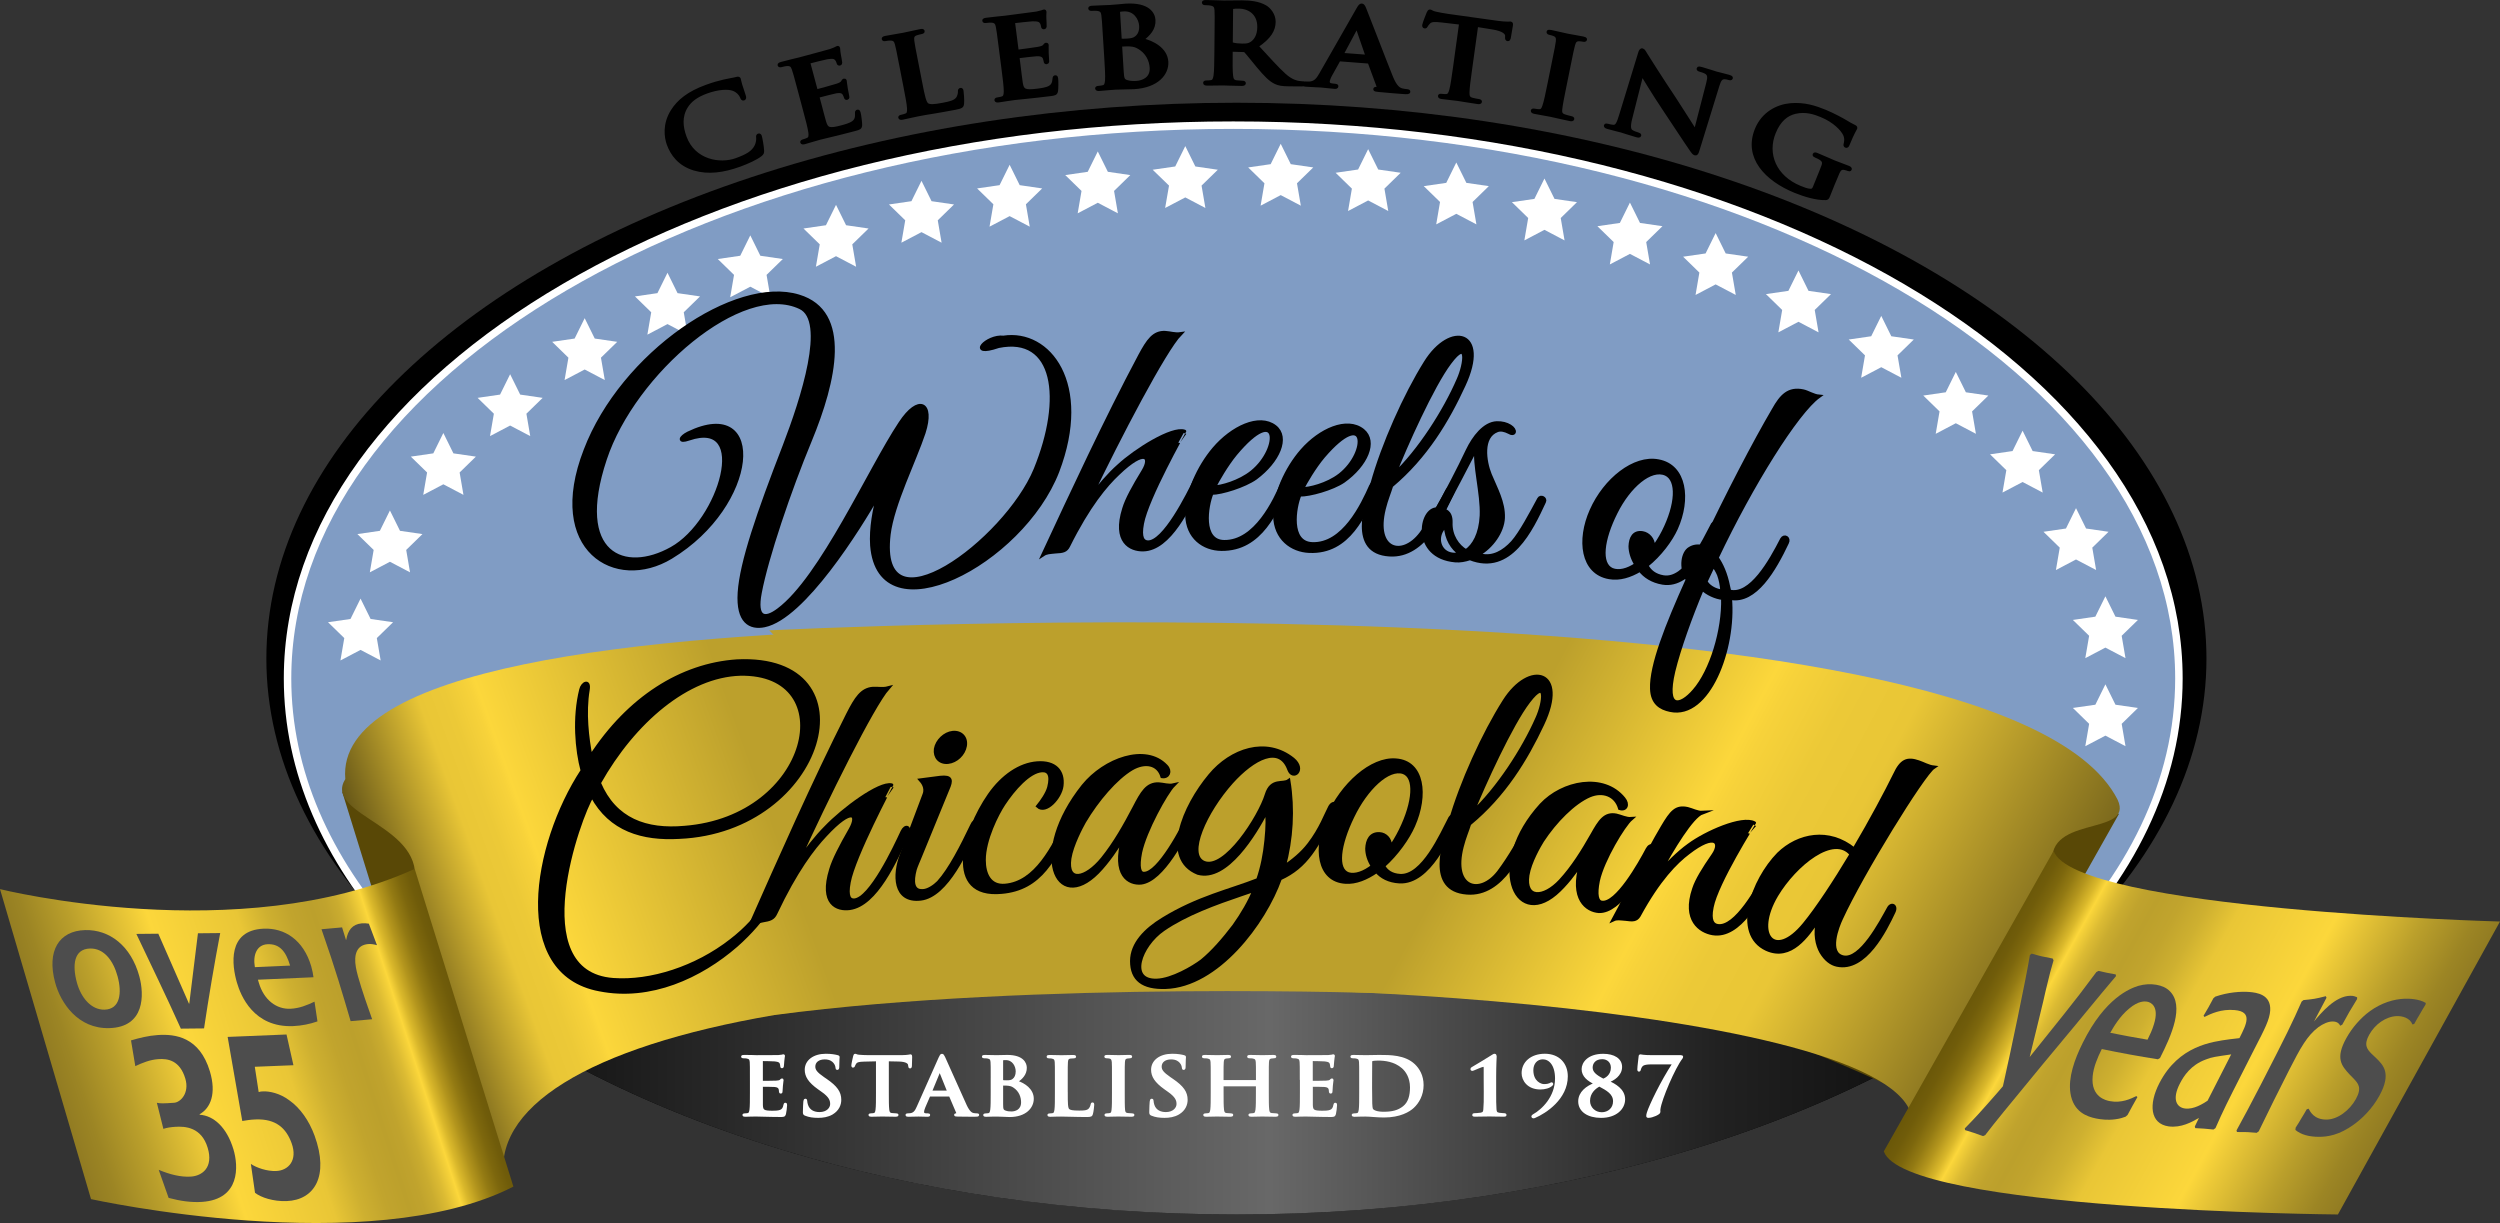
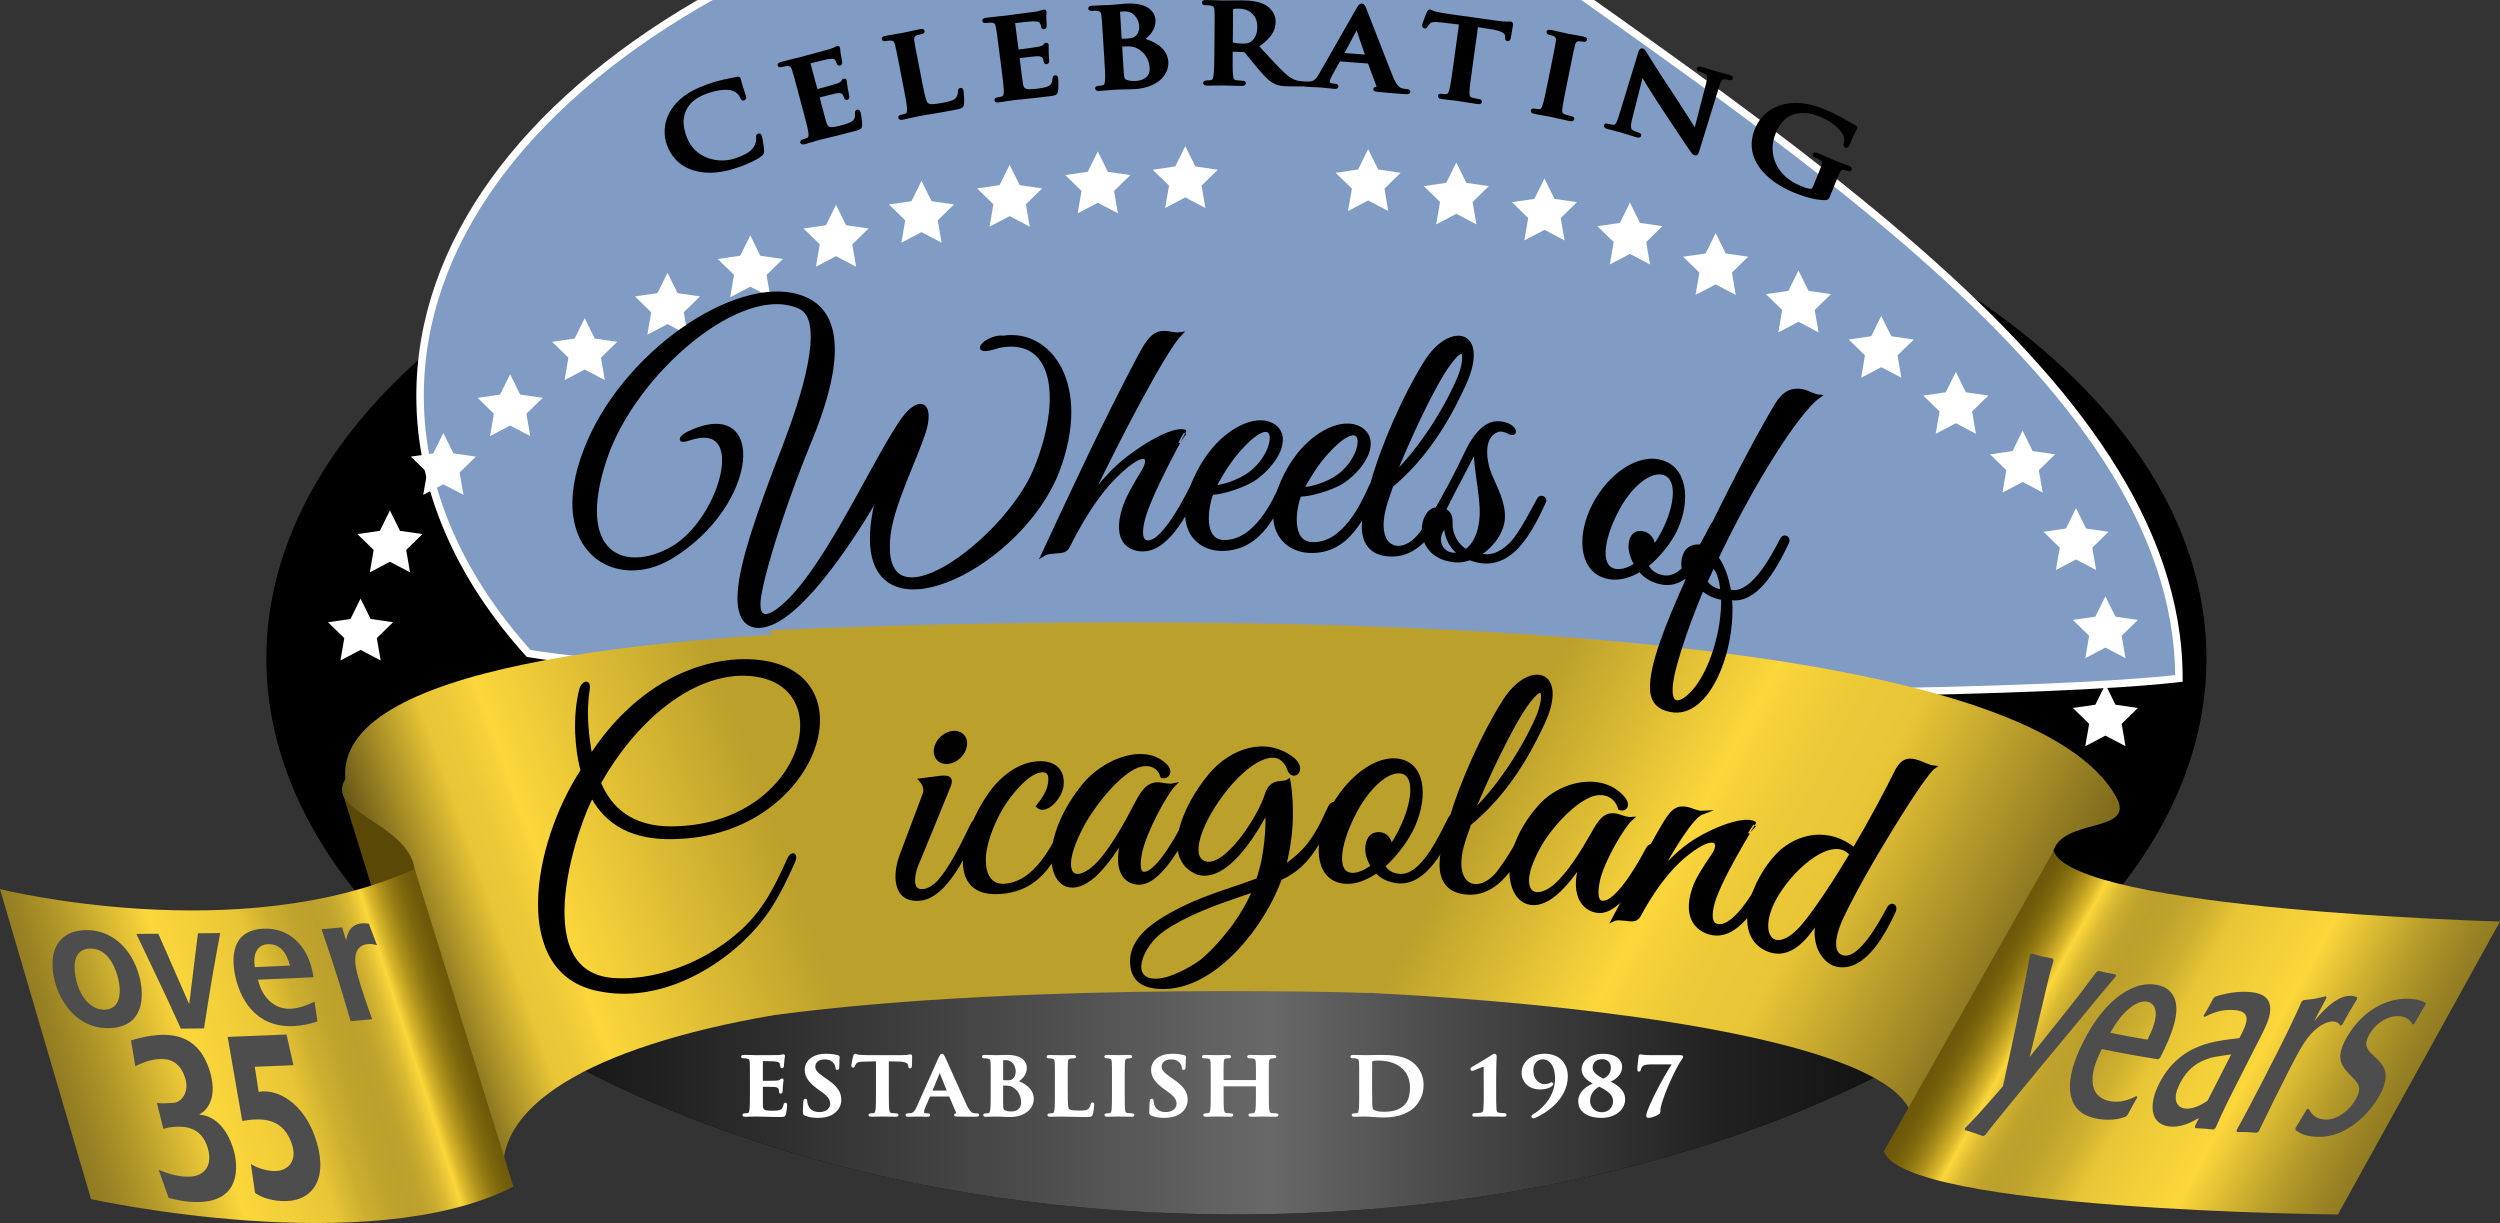
<svg xmlns="http://www.w3.org/2000/svg" version="1.1" id="Layer_1" x="0px" y="0px" width="233.98px" height="114.469px" viewBox="0 0 233.98 114.469" enable-background="new 0 0 233.98 114.469" xml:space="preserve">
  <rect x="0" y="0" width="233.98" height="114.469" fill="#333333" stroke="none" />
  <g id="Layer_9">
</g>
  <g id="Layer_4">
</g>
  <g id="Layer_3">
    <ellipse cx="115.718" cy="61.639" rx="90.789" ry="52.024" />
    <linearGradient id="SVGID_1_" gradientUnits="userSpaceOnUse" x1="-428.447" y1="429.266" x2="-275.098" y2="429.266" gradientTransform="matrix(1 0 0 -1 468 529.47)">
      <stop offset="0" style="stop-color:#000000" />
      <stop offset="0.042" style="stop-color:#0D0D0D" />
      <stop offset="0.517" style="stop-color:#686868" />
      <stop offset="0.628" style="stop-color:#494949" />
      <stop offset="0.791" style="stop-color:#212121" />
      <stop offset="0.921" style="stop-color:#0E0E0E" />
      <stop offset="1" style="stop-color:#000000" />
    </linearGradient>
    <path fill="url(#SVGID_1_)" d="M191.438,90.351c-16.256,14.049-44.102,23.312-75.723,23.312c-30.625,0-57.708-8.688-74.15-22   c-10.479-8.481,20.958-1.117,71.099-1.117C162.806,90.545,200.959,82.124,191.438,90.351z" />
-     <path fill="#809CC4" stroke="#FFFFFF" stroke-width="0.7" stroke-miterlimit="10" d="M203.929,63.495   c0,9.657-4.524,18.701-12.403,26.444c-23.838,2.729-131.075,1.492-154.453-2.338c-6.488-7.202-10.161-15.407-10.161-24.106   c0-28.598,39.626-51.781,88.508-51.781C164.302,11.713,203.929,34.897,203.929,63.495z" />
+     <path fill="#809CC4" stroke="#FFFFFF" stroke-width="0.7" stroke-miterlimit="10" d="M203.929,63.495   c-23.838,2.729-131.075,1.492-154.453-2.338c-6.488-7.202-10.161-15.407-10.161-24.106   c0-28.598,39.626-51.781,88.508-51.781C164.302,11.713,203.929,34.897,203.929,63.495z" />
    <polygon fill="#FFFFFF" points="33.744,56.024 34.686,57.931 36.789,58.236 35.267,59.719 35.626,61.814 33.744,60.825    31.862,61.814 32.222,59.719 30.699,58.236 32.803,57.931  " />
    <polygon fill="#FFFFFF" points="36.494,47.774 37.436,49.681 39.539,49.986 38.017,51.47 38.376,53.566 36.494,52.576    34.612,53.566 34.972,51.47 33.449,49.986 35.553,49.681  " />
    <polygon fill="#FFFFFF" points="41.494,40.524 42.436,42.431 44.539,42.736 43.017,44.22 43.376,46.316 41.494,45.326    39.612,46.316 39.972,44.22 38.449,42.736 40.553,42.431  " />
    <polygon fill="#FFFFFF" points="47.744,35.024 48.686,36.931 50.789,37.236 49.267,38.72 49.626,40.816 47.744,39.826    45.862,40.816 46.222,38.72 44.699,37.236 46.802,36.931  " />
    <polygon fill="#FFFFFF" points="54.722,29.779 55.663,31.686 57.767,31.992 56.244,33.476 56.604,35.571 54.722,34.582    52.84,35.571 53.199,33.476 51.677,31.992 53.78,31.686  " />
    <polygon fill="#FFFFFF" points="62.472,25.529 63.413,27.436 65.517,27.742 63.994,29.226 64.354,31.321 62.472,30.332    60.59,31.321 60.949,29.226 59.427,27.742 61.53,27.436  " />
    <polygon fill="#FFFFFF" points="70.222,22.029 71.163,23.936 73.267,24.242 71.744,25.726 72.104,27.821 70.222,26.832    68.34,27.821 68.699,25.726 67.177,24.242 69.28,23.936  " />
    <polygon fill="#FFFFFF" points="78.244,19.173 79.186,21.08 81.289,21.386 79.767,22.87 80.126,24.965 78.244,23.976    76.362,24.965 76.722,22.87 75.199,21.386 77.302,21.08  " />
    <polygon fill="#FFFFFF" points="86.244,16.923 87.186,18.83 89.289,19.136 87.767,20.62 88.126,22.715 86.244,21.726    84.362,22.715 84.722,20.62 83.199,19.136 85.302,18.83  " />
    <polygon fill="#FFFFFF" points="94.494,15.423 95.436,17.33 97.539,17.636 96.017,19.12 96.376,21.215 94.494,20.226    92.612,21.215 92.972,19.12 91.449,17.636 93.552,17.33  " />
    <polygon fill="#FFFFFF" points="102.744,14.173 103.686,16.08 105.789,16.386 104.267,17.87 104.626,19.965 102.744,18.976    100.862,19.965 101.222,17.87 99.699,16.386 101.802,16.08  " />
    <polygon fill="#FFFFFF" points="110.933,13.673 111.875,15.58 113.978,15.886 112.456,17.37 112.815,19.465 110.933,18.476    109.048,19.465 109.411,17.37 107.88,15.886 109.992,15.58  " />
    <polygon fill="#FFFFFF" points="197.048,55.809 196.107,57.715 194.003,58.021 195.526,59.504 195.167,61.598 197.048,60.61    198.93,61.598 198.571,59.504 200.093,58.021 197.99,57.715  " />
    <polygon fill="#FFFFFF" points="194.298,47.559 193.357,49.465 191.253,49.771 192.776,51.255 192.417,53.351 194.298,52.361    196.18,53.351 195.821,51.255 197.343,49.771 195.24,49.465  " />
    <polygon fill="#FFFFFF" points="189.298,40.309 188.357,42.215 186.253,42.521 187.776,44.005 187.417,46.101 189.298,45.111    191.18,46.101 190.821,44.005 192.343,42.521 190.24,42.215  " />
    <polygon fill="#FFFFFF" points="183.048,34.809 182.107,36.715 180.003,37.021 181.526,38.505 181.167,40.601 183.048,39.611    184.93,40.601 184.571,38.505 186.093,37.021 183.99,36.715  " />
    <polygon fill="#FFFFFF" points="176.071,29.564 175.129,31.471 173.026,31.776 174.548,33.26 174.189,35.356 176.071,34.366    177.953,35.356 177.593,33.26 179.116,31.776 177.011,31.471  " />
    <polygon fill="#FFFFFF" points="168.321,25.314 167.379,27.221 165.276,27.526 166.798,29.01 166.439,31.106 168.321,30.116    170.203,31.106 169.843,29.01 171.366,27.526 169.261,27.221  " />
    <polygon fill="#FFFFFF" points="160.571,21.814 159.629,23.721 157.526,24.026 159.048,25.51 158.689,27.606 160.571,26.616    162.453,27.606 162.093,25.51 163.616,24.026 161.511,23.721  " />
    <polygon fill="#FFFFFF" points="152.548,18.958 151.607,20.865 149.503,21.17 151.026,22.654 150.667,24.75 152.548,23.76    154.43,24.75 154.071,22.654 155.593,21.17 153.49,20.865  " />
    <polygon fill="#FFFFFF" points="144.548,16.708 143.607,18.615 141.503,18.92 143.026,20.404 142.667,22.5 144.548,21.51    146.43,22.5 146.071,20.404 147.593,18.92 145.49,18.615  " />
    <polygon fill="#FFFFFF" points="136.298,15.208 135.357,17.115 133.253,17.42 134.776,18.904 134.417,21 136.298,20.01 138.18,21    137.821,18.904 139.343,17.42 137.24,17.115  " />
    <polygon fill="#FFFFFF" points="128.048,13.958 127.107,15.865 125.003,16.17 126.526,17.654 126.167,19.75 128.048,18.76    129.93,19.75 129.571,17.654 131.093,16.17 128.99,15.865  " />
-     <polygon fill="#FFFFFF" points="119.865,13.458 118.923,15.365 116.82,15.67 118.342,17.154 117.983,19.25 119.865,18.26    121.747,19.25 121.387,17.154 122.91,15.67 120.806,15.365  " />
    <g>
      <path stroke="#000000" stroke-width="0.3" stroke-miterlimit="10" d="M64.977,15.814c-1.404-0.423-2.087-1.39-2.425-2.319    c-0.236-0.652-0.409-1.869,0.366-3.104c0.582-0.927,1.515-1.698,3.194-2.308c0.699-0.254,1.13-0.367,1.67-0.497    c0.446-0.108,0.838-0.152,1.187-0.246c0.128-0.036,0.19-0.004,0.212,0.054c0.027,0.076,0.035,0.204,0.135,0.547    c0.092,0.324,0.294,0.847,0.342,1.047c0.041,0.148,0.046,0.233-0.055,0.27c-0.09,0.033-0.142-0.036-0.189-0.17    c-0.119-0.293-0.388-0.575-0.76-0.722c-0.494-0.2-1.468-0.14-2.505,0.236c-0.981,0.355-1.547,0.8-1.904,1.363    c-0.59,0.94-0.474,1.929-0.136,2.858c0.828,2.281,3.279,2.671,4.791,2.124c1.003-0.364,1.578-0.681,1.869-1.285    c0.125-0.251,0.171-0.583,0.153-0.771c-0.021-0.166-0.013-0.212,0.077-0.245c0.079-0.029,0.125,0.03,0.153,0.107    c0.042,0.115,0.209,0.998,0.215,1.364c0.003,0.184-0.025,0.248-0.192,0.384c-0.396,0.317-1.228,0.695-1.949,0.957    C67.679,16.017,66.278,16.2,64.977,15.814z" />
      <path stroke="#000000" stroke-width="0.3" stroke-miterlimit="10" d="M74.838,8.548c-0.4-1.499-0.475-1.774-0.583-2.083    c-0.112-0.329-0.248-0.462-0.648-0.428c-0.099,0.005-0.298,0.048-0.46,0.092c-0.127,0.034-0.202,0.033-0.222-0.036    c-0.019-0.069,0.059-0.11,0.231-0.157c0.312-0.084,0.652-0.165,0.942-0.242c0.304-0.071,0.573-0.133,0.735-0.177    c0.371-0.1,2.68-0.719,2.896-0.788c0.215-0.079,0.396-0.148,0.482-0.193c0.056-0.025,0.117-0.074,0.176-0.089    c0.058-0.016,0.079,0.021,0.094,0.07c0.018,0.069-0.008,0.203,0.079,0.666c0.015,0.102,0.107,0.542,0.115,0.666    c0.001,0.053-0.006,0.118-0.087,0.14c-0.081,0.021-0.117-0.021-0.141-0.11c-0.019-0.069-0.075-0.233-0.165-0.336    c-0.128-0.156-0.276-0.243-0.872-0.146c-0.202,0.033-1.425,0.34-1.657,0.402C75.697,5.813,75.682,5.85,75.7,5.918l0.668,2.494    c0.019,0.069,0.041,0.105,0.11,0.087c0.255-0.068,1.588-0.427,1.85-0.518c0.273-0.094,0.439-0.17,0.517-0.297    c0.061-0.101,0.094-0.163,0.151-0.178c0.046-0.012,0.086-0.002,0.103,0.057c0.016,0.059,0.012,0.229,0.1,0.745    c0.041,0.2,0.112,0.604,0.13,0.673c0.021,0.079,0.05,0.187-0.054,0.215c-0.081,0.021-0.115-0.012-0.128-0.061    c-0.038-0.095-0.072-0.224-0.142-0.342c-0.11-0.182-0.312-0.286-0.752-0.21c-0.226,0.04-1.376,0.337-1.654,0.413    c-0.059,0.015-0.06,0.058-0.043,0.117l0.208,0.778c0.09,0.335,0.32,1.245,0.408,1.528c0.205,0.674,0.431,0.771,1.613,0.454    c0.301-0.081,0.789-0.211,1.059-0.411c0.271-0.199,0.354-0.444,0.326-0.87c-0.006-0.115,0.007-0.16,0.088-0.182    c0.094-0.025,0.114,0.054,0.142,0.152c0.061,0.227,0.146,0.922,0.142,1.135c-0.013,0.278-0.117,0.306-0.558,0.424    c-0.87,0.233-1.514,0.385-2.015,0.509c-0.504,0.114-0.865,0.201-1.214,0.294c-0.127,0.034-0.383,0.103-0.657,0.188    c-0.268,0.071-0.563,0.172-0.796,0.234c-0.15,0.041-0.239,0.033-0.258-0.037c-0.013-0.049,0.025-0.091,0.164-0.128    c0.174-0.047,0.309-0.104,0.407-0.151c0.221-0.103,0.221-0.334,0.191-0.632c-0.054-0.43-0.262-1.208-0.505-2.115L74.838,8.548z" />
      <path stroke="#000000" stroke-width="0.3" stroke-miterlimit="10" d="M86.158,7.712c0.25,1.281,0.385,1.972,0.667,2.104    c0.229,0.111,0.549,0.122,1.468-0.057c0.624-0.122,1.082-0.221,1.323-0.548c0.116-0.157,0.203-0.465,0.189-0.66    c-0.007-0.092,0.006-0.157,0.1-0.175c0.083-0.016,0.104,0.032,0.127,0.152c0.021,0.11,0.085,0.877,0.048,1.186    c-0.027,0.234-0.077,0.295-0.688,0.415c-0.849,0.165-1.465,0.264-1.997,0.357c-0.534,0.083-0.96,0.155-1.443,0.249    c-0.129,0.025-0.389,0.076-0.669,0.141c-0.271,0.053-0.573,0.132-0.809,0.178c-0.153,0.03-0.241,0.016-0.256-0.054    c-0.01-0.05,0.031-0.089,0.174-0.117c0.177-0.034,0.313-0.082,0.416-0.123c0.228-0.086,0.243-0.317,0.233-0.617    c-0.022-0.432-0.178-1.223-0.356-2.144L84.34,6.237c-0.297-1.521-0.352-1.802-0.438-2.118c-0.09-0.335-0.215-0.478-0.618-0.472    c-0.098-0.001-0.242,0.016-0.395,0.045c-0.131,0.025-0.204,0.019-0.219-0.051c-0.014-0.07,0.065-0.106,0.241-0.139    c0.554-0.107,1.302-0.222,1.62-0.284c0.283-0.055,1.137-0.252,1.597-0.343c0.165-0.032,0.251-0.028,0.266,0.042    c0.014,0.07-0.054,0.104-0.194,0.131c-0.13,0.025-0.316,0.072-0.454,0.119c-0.308,0.112-0.369,0.301-0.325,0.655    c0.039,0.325,0.095,0.604,0.392,2.127L86.158,7.712z" />
      <path stroke="#000000" stroke-width="0.3" stroke-miterlimit="10" d="M93.647,4.623c-0.197-1.538-0.233-1.821-0.299-2.142    C93.28,2.14,93.164,1.99,92.762,1.97C92.665,1.962,92.461,1.978,92.295,2c-0.131,0.017-0.205,0.005-0.214-0.065    c-0.009-0.071,0.072-0.102,0.25-0.125c0.321-0.041,0.667-0.075,0.965-0.113c0.312-0.03,0.585-0.055,0.752-0.076    c0.382-0.049,2.749-0.353,2.975-0.392c0.224-0.049,0.411-0.094,0.504-0.126c0.058-0.018,0.125-0.058,0.185-0.065    c0.061-0.008,0.077,0.031,0.083,0.082c0.009,0.071-0.035,0.2-0.011,0.67c0.001,0.103,0.034,0.551,0.026,0.675    c-0.007,0.052-0.021,0.116-0.105,0.126c-0.083,0.011-0.114-0.037-0.125-0.128c-0.009-0.071-0.043-0.241-0.118-0.355    c-0.106-0.171-0.241-0.277-0.844-0.262c-0.205,0.006-1.457,0.146-1.695,0.176c-0.06,0.007-0.08,0.041-0.069,0.112l0.328,2.56    c0.009,0.071,0.025,0.109,0.098,0.101c0.262-0.034,1.63-0.209,1.901-0.265c0.282-0.057,0.457-0.11,0.552-0.225    c0.073-0.091,0.113-0.148,0.173-0.156c0.048-0.006,0.086,0.01,0.094,0.07c0.008,0.06-0.019,0.229,0,0.75    c0.014,0.204,0.03,0.613,0.039,0.684c0.011,0.081,0.025,0.192-0.083,0.206c-0.083,0.011-0.112-0.027-0.119-0.077    c-0.024-0.1-0.042-0.231-0.094-0.358c-0.085-0.195-0.271-0.325-0.717-0.309c-0.229,0.009-1.408,0.15-1.694,0.187    c-0.06,0.007-0.065,0.049-0.058,0.11l0.102,0.799c0.044,0.344,0.152,1.276,0.201,1.568c0.113,0.695,0.323,0.822,1.537,0.667    c0.31-0.04,0.81-0.104,1.104-0.265c0.294-0.161,0.409-0.392,0.439-0.817c0.009-0.114,0.028-0.158,0.111-0.168    c0.095-0.012,0.104,0.069,0.118,0.17c0.03,0.232,0.023,0.933-0.011,1.143c-0.05,0.274-0.157,0.288-0.608,0.346    c-0.894,0.114-1.551,0.178-2.063,0.233c-0.514,0.045-0.885,0.083-1.242,0.128c-0.131,0.017-0.393,0.05-0.677,0.097    c-0.273,0.035-0.581,0.095-0.818,0.125c-0.154,0.02-0.241,0-0.251-0.071c-0.007-0.05,0.037-0.087,0.181-0.105    c0.179-0.022,0.318-0.061,0.423-0.095c0.232-0.071,0.264-0.301,0.273-0.601c0.005-0.433-0.097-1.232-0.217-2.163L93.647,4.623z" />
      <path stroke="#000000" stroke-width="0.3" stroke-miterlimit="10" d="M103.384,3.572c-0.095-1.547-0.112-1.832-0.156-2.156    c-0.045-0.344-0.151-0.501-0.552-0.548c-0.097-0.015-0.301-0.012-0.469-0.002c-0.132,0.008-0.205-0.008-0.209-0.079    c-0.004-0.071,0.078-0.097,0.258-0.102c0.636-0.039,1.393-0.055,1.632-0.069c0.587-0.036,1.052-0.095,1.459-0.125    c2.168-0.132,2.611,0.832,2.646,1.371c0.051,0.833-0.481,1.368-1.112,1.855c1,0.225,2.243,0.874,2.316,2.065    c0.066,1.089-0.859,2.28-3.062,2.415c-0.144,0.009-0.492,0.009-0.84,0.021c-0.36,0.001-0.721,0.013-0.899,0.024    c-0.132,0.008-0.396,0.024-0.683,0.052c-0.274,0.017-0.585,0.057-0.824,0.071c-0.156,0.009-0.242-0.016-0.246-0.087    c-0.003-0.051,0.043-0.084,0.187-0.093c0.18-0.011,0.322-0.04,0.429-0.067c0.237-0.055,0.283-0.283,0.313-0.581    c0.034-0.431-0.016-1.235-0.074-2.171L103.384,3.572z M104.832,3.658c0.005,0.081,0.042,0.1,0.091,0.106    c0.109,0.014,0.29,0.013,0.565-0.003c0.396-0.024,0.656-0.081,0.851-0.247c0.299-0.232,0.456-0.61,0.426-1.108    c-0.042-0.682-0.564-1.549-1.595-1.486c-0.168,0.01-0.274,0.017-0.394,0.044c-0.083,0.026-0.104,0.068-0.097,0.18L104.832,3.658z     M106.463,4.375c-0.261-0.137-0.541-0.191-1.009-0.184c-0.216,0.003-0.336,0.011-0.516,0.021    c-0.048,0.003-0.071,0.025-0.067,0.076l0.148,2.412c0.041,0.672,0.087,0.842,0.479,0.951c0.331,0.092,0.606,0.086,0.882,0.069    c0.539-0.033,1.436-0.333,1.37-1.391C107.711,5.698,107.407,4.859,106.463,4.375z" />
      <path stroke="#000000" stroke-width="0.3" stroke-miterlimit="10" d="M113.823,3.117c0.014-1.549,0.016-1.835-0.005-2.161    c-0.021-0.347-0.115-0.511-0.511-0.585c-0.097-0.021-0.301-0.034-0.469-0.035c-0.132-0.001-0.203-0.022-0.203-0.093    c0.001-0.071,0.086-0.091,0.267-0.09c0.635,0.006,1.391,0.043,1.643,0.045c0.407,0.004,1.319-0.02,1.691-0.015    c0.755,0.006,1.559,0.075,2.202,0.458c0.335,0.197,0.81,0.721,0.804,1.404c-0.007,0.754-0.385,1.444-1.604,2.269    c1.057,1.151,1.876,2.066,2.577,2.704c0.666,0.597,1.157,0.673,1.337,0.705c0.133,0.021,0.239,0.033,0.337,0.034    c0.096,0,0.144,0.032,0.143,0.083c0,0.082-0.085,0.101-0.229,0.1l-1.14-0.01c-0.671-0.006-0.971-0.06-1.281-0.205    c-0.514-0.239-0.965-0.722-1.63-1.513c-0.475-0.564-1.02-1.263-1.175-1.417c-0.06-0.062-0.131-0.072-0.215-0.073l-1.043-0.03    c-0.062,0-0.097,0.02-0.097,0.081l-0.002,0.143c-0.009,0.948-0.017,1.753,0.04,2.182c0.033,0.296,0.104,0.521,0.463,0.565    c0.18,0.022,0.442,0.044,0.588,0.046c0.096,0.001,0.144,0.032,0.143,0.083c0,0.071-0.084,0.101-0.24,0.1    c-0.694-0.006-1.583-0.045-1.763-0.046c-0.228-0.002-0.983,0.022-1.464,0.018c-0.155-0.001-0.239-0.033-0.238-0.104    c0-0.051,0.048-0.081,0.192-0.08c0.18,0.002,0.324-0.017,0.432-0.037c0.24-0.039,0.303-0.262,0.354-0.558    c0.062-0.428,0.069-1.233,0.079-2.17L113.823,3.117z M115.23,3.935c-0.001,0.112,0.021,0.153,0.105,0.184    c0.251,0.074,0.611,0.107,0.911,0.11c0.479,0.004,0.636-0.035,0.854-0.166c0.361-0.221,0.714-0.687,0.722-1.522    c0.013-1.447-1.11-1.875-1.818-1.882c-0.3-0.002-0.516,0.006-0.636,0.035c-0.085,0.02-0.108,0.061-0.109,0.142L115.23,3.935z" />
      <path stroke="#000000" stroke-width="0.3" stroke-miterlimit="10" d="M125.396,5.592c-0.061-0.004-0.085,0.014-0.114,0.074    l-0.75,1.346c-0.139,0.245-0.217,0.485-0.227,0.607c-0.015,0.184,0.084,0.324,0.454,0.352l0.181,0.014    c0.144,0.011,0.178,0.034,0.173,0.095c-0.006,0.082-0.079,0.097-0.211,0.087c-0.383-0.029-0.896-0.098-1.267-0.126    c-0.131-0.01-0.792-0.029-1.413-0.076c-0.155-0.012-0.227-0.038-0.221-0.119c0.005-0.061,0.056-0.078,0.15-0.071    c0.106,0.008,0.274,0.011,0.372,0.008c0.555-0.02,0.809-0.349,1.086-0.839l3.476-6.084c0.165-0.284,0.245-0.391,0.365-0.382    c0.107,0.008,0.173,0.105,0.274,0.348c0.245,0.582,1.854,4.796,2.504,6.401c0.386,0.95,0.723,1.119,0.97,1.188    c0.177,0.044,0.355,0.068,0.499,0.079c0.096,0.007,0.155,0.022,0.149,0.093c-0.007,0.082-0.115,0.094-0.559,0.061    c-0.431-0.032-1.304-0.098-2.26-0.19c-0.215-0.026-0.357-0.037-0.354-0.108c0.006-0.061,0.055-0.078,0.176-0.079    c0.085-0.014,0.176-0.099,0.125-0.226l-0.801-2.168c-0.021-0.053-0.055-0.076-0.113-0.08L125.396,5.592z M127.875,5.267    c0.061,0.005,0.074-0.025,0.064-0.056l-0.89-2.583c-0.01-0.042-0.018-0.093-0.054-0.096c-0.035-0.002-0.062,0.046-0.078,0.084    l-1.288,2.411c-0.015,0.04-0.005,0.071,0.043,0.075L127.875,5.267z" />
      <path stroke="#000000" stroke-width="0.3" stroke-miterlimit="10" d="M136.713,2.161l-1.775-0.207    c-0.692-0.076-0.985-0.066-1.194,0.131c-0.14,0.135-0.216,0.248-0.251,0.325c-0.035,0.078-0.076,0.113-0.147,0.103    c-0.083-0.012-0.1-0.065-0.085-0.177c0.022-0.161,0.376-1.049,0.411-1.126c0.055-0.126,0.1-0.182,0.17-0.172    c0.096,0.013,0.199,0.131,0.494,0.193c0.34,0.078,0.789,0.162,1.183,0.217l4.707,0.658c0.38,0.053,0.646,0.06,0.826,0.064    c0.184-0.005,0.28-0.012,0.328-0.005c0.083,0.011,0.086,0.074,0.065,0.225c-0.029,0.212-0.162,0.904-0.198,1.167    c-0.026,0.099-0.059,0.157-0.13,0.146c-0.095-0.013-0.111-0.067-0.103-0.22l0.004-0.113c0.013-0.266-0.271-0.594-1.324-0.762    l-1.494-0.24l-0.575,4.142c-0.129,0.929-0.24,1.728-0.241,2.17c-0.003,0.288,0.037,0.52,0.389,0.61    c0.164,0.043,0.423,0.101,0.601,0.125c0.131,0.018,0.188,0.057,0.18,0.107c-0.01,0.071-0.108,0.087-0.239,0.069    c-0.784-0.11-1.529-0.245-1.862-0.292c-0.273-0.038-1.026-0.113-1.502-0.179c-0.154-0.021-0.233-0.063-0.224-0.134    c0.008-0.051,0.06-0.074,0.201-0.054c0.179,0.025,0.323,0.025,0.435,0.02c0.243-0.007,0.345-0.22,0.422-0.507    c0.118-0.416,0.229-1.214,0.358-2.144L136.713,2.161z" />
      <path stroke="#000000" stroke-width="0.3" stroke-miterlimit="10" d="M145.356,6.012c0.309-1.52,0.365-1.799,0.406-2.124    c0.046-0.344-0.037-0.538-0.286-0.641c-0.123-0.056-0.274-0.097-0.415-0.126c-0.118-0.024-0.186-0.059-0.168-0.138    c0.012-0.06,0.109-0.061,0.298-0.023c0.447,0.091,1.183,0.272,1.522,0.341c0.295,0.06,0.994,0.171,1.441,0.263    c0.153,0.031,0.243,0.07,0.23,0.13c-0.017,0.08-0.091,0.085-0.209,0.062c-0.116-0.024-0.214-0.033-0.357-0.042    c-0.328-0.015-0.457,0.136-0.552,0.481c-0.088,0.315-0.146,0.595-0.453,2.114l-0.357,1.759c-0.197,0.97-0.356,1.759-0.396,2.199    c-0.021,0.277,0.025,0.474,0.371,0.585c0.16,0.054,0.415,0.126,0.592,0.162c0.13,0.026,0.183,0.068,0.172,0.118    c-0.014,0.07-0.114,0.081-0.243,0.055c-0.777-0.158-1.512-0.339-1.83-0.404c-0.271-0.055-1.018-0.176-1.488-0.272    c-0.151-0.031-0.229-0.078-0.215-0.148c0.012-0.05,0.063-0.07,0.205-0.042c0.176,0.036,0.321,0.045,0.433,0.046    c0.242,0.008,0.348-0.147,0.441-0.43c0.145-0.408,0.305-1.197,0.501-2.167L145.356,6.012z" />
      <path stroke="#000000" stroke-width="0.3" stroke-miterlimit="10" d="M152.612,11.092c-0.196,0.772-0.119,1.07,0.092,1.205    c0.18,0.115,0.396,0.188,0.581,0.241c0.127,0.037,0.19,0.076,0.173,0.135c-0.021,0.079-0.132,0.068-0.293,0.022    c-0.75-0.215-1.203-0.377-1.422-0.44c-0.104-0.03-0.654-0.156-1.255-0.328c-0.149-0.043-0.251-0.083-0.227-0.171    c0.019-0.059,0.093-0.059,0.207-0.025c0.15,0.043,0.36,0.093,0.533,0.1c0.322,0.007,0.45-0.264,0.706-1.114l1.758-5.749    c0.057-0.196,0.131-0.324,0.245-0.291c0.127,0.036,0.194,0.194,0.34,0.427c0.103,0.167,1.406,2.24,2.684,4.146    c0.594,0.892,1.747,2.752,1.897,2.965l0.059,0.017l1.146-4.438c0.159-0.602,0.108-0.818-0.14-0.996    c-0.156-0.108-0.435-0.188-0.595-0.234c-0.14-0.04-0.177-0.083-0.159-0.141c0.021-0.079,0.151-0.052,0.325,0    c0.6,0.172,1.145,0.361,1.387,0.43c0.127,0.037,0.574,0.133,1.14,0.293c0.149,0.043,0.264,0.086,0.239,0.165    c-0.017,0.059-0.094,0.068-0.232,0.029c-0.114-0.033-0.208-0.06-0.354-0.07c-0.346-0.014-0.497,0.165-0.665,0.711l-1.898,6.154    c-0.062,0.216-0.134,0.291-0.236,0.261c-0.127-0.037-0.234-0.184-0.331-0.329c-0.559-0.797-1.667-2.506-2.577-3.861    c-0.954-1.42-1.892-2.985-2.046-3.231l-0.035-0.01L152.612,11.092z" />
      <path stroke="#000000" stroke-width="0.3" stroke-miterlimit="10" d="M171.142,18.298c-0.104,0.255-0.123,0.27-0.283,0.281    c-0.854,0.026-1.984-0.316-2.852-0.671c-2.722-1.114-4.685-3.196-3.618-5.803c0.617-1.511,1.972-2.191,3.194-2.297    c1.29-0.111,2.307,0.228,3.239,0.609c0.767,0.314,1.697,0.827,1.904,0.956c0.218,0.133,0.583,0.349,0.835,0.463    c0.13,0.064,0.137,0.111,0.108,0.177c-0.043,0.104-0.229,0.336-0.711,1.517c-0.062,0.151-0.113,0.185-0.203,0.147    c-0.077-0.032-0.081-0.088-0.062-0.168c0.056-0.231,0.124-0.556-0.057-0.938c-0.211-0.438-0.922-1.237-2.177-1.751    c-0.61-0.25-1.438-0.544-2.438-0.314c-0.805,0.189-1.493,0.734-1.968,1.896c-0.83,2.031,0.069,4.174,2.413,5.134    c0.289,0.119,0.679,0.277,0.987,0.283c0.193,0.002,0.288-0.103,0.354-0.263l0.362-0.888c0.192-0.472,0.341-0.831,0.444-1.119    c0.12-0.326,0.082-0.518-0.258-0.734c-0.081-0.055-0.268-0.142-0.422-0.206c-0.101-0.041-0.159-0.087-0.137-0.144    c0.031-0.075,0.116-0.062,0.272,0.004c0.577,0.236,1.266,0.551,1.599,0.688c0.346,0.141,0.945,0.354,1.312,0.501    c0.145,0.06,0.214,0.11,0.184,0.186c-0.022,0.057-0.098,0.048-0.176,0.017c-0.089-0.037-0.17-0.059-0.312-0.095    c-0.319-0.075-0.496,0.04-0.643,0.366c-0.127,0.279-0.281,0.657-0.475,1.129L171.142,18.298z" />
    </g>
    <path fill="#594806" d="M133.638,92.853c-18.367-2.574-38.691-0.324-57.417,1.674c-19.826,2.115-34.914,9.546-34.914,9.546   L32.022,74.09c0,0,86.426,1.647,88.354-3.898" />
    <linearGradient id="SVGID_2_" gradientUnits="userSpaceOnUse" x1="-846.717" y1="1079.467" x2="-736.176" y2="1079.467" gradientTransform="matrix(-0.941 0.338 0.338 0.941 -1018.276 -671.649)">
      <stop offset="0" style="stop-color:#968023" />
      <stop offset="0.018" style="stop-color:#9B8424" />
      <stop offset="0.037" style="stop-color:#A88F27" />
      <stop offset="0.058" style="stop-color:#BEA22C" />
      <stop offset="0.079" style="stop-color:#DDBD34" />
      <stop offset="0.096" style="stop-color:#FCD73B" />
      <stop offset="0.099" style="stop-color:#F5D139" />
      <stop offset="0.115" style="stop-color:#DCBB33" />
      <stop offset="0.131" style="stop-color:#CAAC2F" />
      <stop offset="0.148" style="stop-color:#C0A32D" />
      <stop offset="0.169" style="stop-color:#BCA02C" />
      <stop offset="0.663" style="stop-color:#BCA02C" />
      <stop offset="0.86" style="stop-color:#FCD73B" />
      <stop offset="0.866" style="stop-color:#F7D23A" />
      <stop offset="0.887" style="stop-color:#ECC937" />
      <stop offset="0.91" style="stop-color:#E9C636" />
      <stop offset="1" style="stop-color:#635417" />
    </linearGradient>
    <path fill="url(#SVGID_2_)" d="M38.716,82.98c1.403-5.729-8.548-6.608-6.397-10.069c-1.82-20.772,112.179-12.662,112.179-12.662   l-14,32.746c0,0-33.5-1.25-58,2c-17.5,3-26.681,8.725-25.261,15.7" />
-     <path fill="#594806" d="M122.497,91.245c27.524-4.953,59.888,13.172,59.888,13.172l15.936-28.248c0,0-47.253-1.392-49.183-6.938" />
    <linearGradient id="SVGID_3_" gradientUnits="userSpaceOnUse" x1="-373.099" y1="916.772" x2="-247.536" y2="916.772" gradientTransform="matrix(0.931 0.276 -0.497 0.927 875.278 -688.86)">
      <stop offset="0" style="stop-color:#BCA02C" />
      <stop offset="0.558" style="stop-color:#BCA02C" />
      <stop offset="0.712" style="stop-color:#FCD73B" />
      <stop offset="0.726" style="stop-color:#F7D23A" />
      <stop offset="0.771" style="stop-color:#ECC937" />
      <stop offset="0.822" style="stop-color:#E9C636" />
      <stop offset="1" style="stop-color:#7D6A1D" />
    </linearGradient>
    <path fill="url(#SVGID_3_)" d="M192.216,81.441c-1.382-5.373,7.647-3.019,5.969-6.608C186.997,52.999,71.997,58.999,71.997,58.999   l32.5,33.746c20.5-1.25,84.978,2.649,73.06,15.422" />
    <linearGradient id="SVGID_4_" gradientUnits="userSpaceOnUse" x1="-377.262" y1="899.488" x2="-337.397" y2="903.179" gradientTransform="matrix(0.916 0.402 -0.402 0.916 894.625 -584.342)">
      <stop offset="0" style="stop-color:#6B5809" />
      <stop offset="0.022" style="stop-color:#705C0A" />
      <stop offset="0.047" style="stop-color:#7D670D" />
      <stop offset="0.073" style="stop-color:#937A13" />
      <stop offset="0.1" style="stop-color:#B3951D" />
      <stop offset="0.128" style="stop-color:#DAB82B" />
      <stop offset="0.147" style="stop-color:#FCD73B" />
      <stop offset="0.153" style="stop-color:#F5D139" />
      <stop offset="0.18" style="stop-color:#DCBB33" />
      <stop offset="0.207" style="stop-color:#CAAC2F" />
      <stop offset="0.236" style="stop-color:#C0A32D" />
      <stop offset="0.27" style="stop-color:#BCA02C" />
      <stop offset="0.322" style="stop-color:#C1A42D" />
      <stop offset="0.38" style="stop-color:#CEB030" />
      <stop offset="0.44" style="stop-color:#E5C335" />
      <stop offset="0.449" style="stop-color:#E9C636" />
      <stop offset="0.657" style="stop-color:#FCD73B" />
      <stop offset="0.702" style="stop-color:#EBC837" />
      <stop offset="0.838" style="stop-color:#BA9F2B" />
      <stop offset="0.942" style="stop-color:#9C8524" />
      <stop offset="1" style="stop-color:#917B22" />
    </linearGradient>
    <path fill="url(#SVGID_4_)" d="M233.98,86.247c0,0-39.852-1.082-41.78-6.613l-15.891,28.125c1.926,5.545,42.5,5.906,42.5,5.906" />
    <linearGradient id="SVGID_5_" gradientUnits="userSpaceOnUse" x1="-773.567" y1="1057.637" x2="-735.301" y2="1060.346" gradientTransform="matrix(-0.971 0.241 0.241 0.971 -963.649 -748.511)">
      <stop offset="0" style="stop-color:#6B5809" />
      <stop offset="0.022" style="stop-color:#705C0A" />
      <stop offset="0.047" style="stop-color:#7D670D" />
      <stop offset="0.073" style="stop-color:#937A13" />
      <stop offset="0.1" style="stop-color:#B3951D" />
      <stop offset="0.128" style="stop-color:#DAB82B" />
      <stop offset="0.147" style="stop-color:#FCD73B" />
      <stop offset="0.153" style="stop-color:#F5D139" />
      <stop offset="0.18" style="stop-color:#DCBB33" />
      <stop offset="0.207" style="stop-color:#CAAC2F" />
      <stop offset="0.236" style="stop-color:#C0A32D" />
      <stop offset="0.27" style="stop-color:#BCA02C" />
      <stop offset="0.322" style="stop-color:#C1A42D" />
      <stop offset="0.38" style="stop-color:#CEB030" />
      <stop offset="0.44" style="stop-color:#E5C335" />
      <stop offset="0.449" style="stop-color:#E9C636" />
      <stop offset="0.657" style="stop-color:#FCD73B" />
      <stop offset="0.702" style="stop-color:#EBC837" />
      <stop offset="0.838" style="stop-color:#BA9F2B" />
      <stop offset="0.942" style="stop-color:#9C8524" />
      <stop offset="1" style="stop-color:#917B22" />
    </linearGradient>
    <path fill="url(#SVGID_5_)" d="M0,83.215c0,0,22.395,5.568,38.812-1.893l9.237,29.734c-13.456,6.914-39.531,1.172-39.531,1.172" />
    <path fill="#4D4D4D" d="M187.456,101.667c0.061-0.289,0.129-0.599,0.201-0.906c0.426-1.904,1.982-9.221,2.324-11.383   c0.056-0.041,0.113-0.084,0.172-0.127c0.86,0.254,1.098,0.297,1.96,0.459c0.026,0.059,0.054,0.117,0.081,0.174   c-0.279,0.939-0.334,1.178-0.709,2.723c-0.162,0.74-0.339,1.479-0.52,2.215c-0.333,1.369-0.669,2.738-1.003,4.107   c1.055-1.307,2.111-2.625,3.17-3.955c1.105-1.387,1.83-2.32,3.073-4c0.067-0.035,0.133-0.07,0.202-0.105   c0.701,0.16,0.814,0.187,1.606,0.33c0.01,0.053,0.019,0.104,0.027,0.156c-1.026,1.213-1.284,1.523-3.785,4.559   c-1.062,1.289-2.127,2.566-3.186,3.834c-3.33,4.047-4.363,5.297-5.272,6.492c-0.066,0.029-0.132,0.061-0.199,0.09   c-0.732-0.264-0.916-0.326-1.688-0.563c-0.01-0.054-0.017-0.106-0.025-0.16c0.904-0.92,1.482-1.539,3.033-3.315   C187.098,102.081,187.278,101.874,187.456,101.667z" />
    <path fill="#4D4D4D" d="M196.71,98.181c-0.426,0.864-0.771,1.696-0.852,2.534c-0.195,1.976,1.272,2.279,1.6,2.341   c1.089,0.213,1.993-0.229,2.486-0.472c0.034,0.031,0.067,0.062,0.101,0.092c-0.431,0.753-0.521,0.939-0.921,1.671   c-0.062,0.055-0.125,0.108-0.187,0.166c-0.18,0.065-0.487,0.188-0.979,0.245c-0.694,0.095-1.366,0.011-1.786-0.077   c-0.841-0.171-2.124-0.608-2.396-2.367c-0.219-1.438,0.357-3.114,1.158-4.724c2.087-4.202,4.424-5.075,5.188-5.319   c0.585-0.17,1.16-0.194,1.677-0.108c0.519,0.088,0.964,0.28,1.279,0.604c1.375,1.377,0.164,4.121-0.918,6.254   c-0.065,0.041-0.136,0.08-0.203,0.119C200.205,98.866,198.454,98.545,196.71,98.181z M200.99,97.306   c0.216-0.438,0.442-0.902,0.604-1.451c0.527-1.713-0.322-2.054-0.649-2.11c-0.21-0.035-0.81-0.088-1.674,0.649   c-0.874,0.715-1.447,1.703-1.768,2.267C198.663,96.896,199.826,97.111,200.99,97.306z" />
    <path fill="#4D4D4D" d="M205.806,104.625c-0.643,0.377-1.673,0.957-2.844,0.795c-1.728-0.246-1.889-2.066-0.854-4.062   c1.813-3.498,4.906-3.854,6.539-4.086c0.314-0.037,0.632-0.073,0.946-0.112c0.665-1.312,1.26-2.474-0.442-2.625   c-1.256-0.119-2.228,0.34-2.832,0.643c-0.029-0.037-0.057-0.074-0.086-0.111c0.42-0.697,0.505-0.863,0.923-1.639   c0.06-0.051,0.12-0.102,0.179-0.152c1.193-0.412,2.391-0.5,3.203-0.434c0.676,0.061,2.017,0.225,1.935,1.727   c-0.056,0.865-0.511,1.729-1.486,3.619c-0.42,0.828-0.84,1.658-1.26,2.484c-1.163,2.289-1.67,3.287-2.378,4.912   c-0.062,0.043-0.124,0.086-0.188,0.131c-0.812-0.082-0.947-0.096-1.703-0.131c-0.016-0.051-0.028-0.103-0.043-0.152   C205.544,105.163,205.675,104.894,205.806,104.625z M208.821,98.683c-1.446,0.213-1.79,0.241-2.378,0.478   c-1.402,0.512-2.062,1.545-2.422,2.248c-0.771,1.495-0.291,2.241,0.479,2.338c0.828,0.104,1.683-0.449,2.109-0.728   C207.344,101.579,208.083,100.129,208.821,98.683z" />
    <path fill="#4D4D4D" d="M211.207,106.023c-0.725-0.069-0.937-0.082-1.844-0.075c-0.016-0.05-0.03-0.103-0.044-0.15   c0.706-1.287,1.31-2.41,2.337-4.402c2.316-4.494,2.947-5.811,3.756-7.654c0.057-0.047,0.114-0.094,0.172-0.141   c0.937-0.094,1.123-0.113,2.097-0.367c0.021,0.051,0.043,0.1,0.062,0.148c-0.405,0.758-0.777,1.488-1.171,2.219   c0.606-0.727,1.969-2.395,3.411-2.404c0.312-0.002,0.449,0.07,0.627,0.141c-0.003,0.06-0.005,0.115-0.007,0.172   c-0.665,1.084-0.812,1.33-1.385,2.388c-0.062,0.033-0.124,0.065-0.186,0.101c-0.108-0.174-0.249-0.394-0.716-0.396   c-0.429-0.002-0.922,0.235-1.325,0.524c-1.081,0.814-1.698,1.979-2.743,4.015c-0.813,1.601-2.09,4.155-2.851,5.745   C211.334,105.931,211.27,105.976,211.207,106.023z" />
    <path fill="#4D4D4D" d="M216.066,103.763c0.167,0.312,0.523,1.014,1.647,1.021c1.105,0.008,2.215-0.906,2.773-1.91   c0.599-1.074,0.225-1.469-0.215-1.938c-0.123-0.125-0.247-0.25-0.369-0.375c-0.762-0.826-1.361-1.521-0.282-3.438   c0.52-0.927,1.285-1.828,2.203-2.502c1.09-0.771,2.208-1.107,3.216-1.148c0.443-0.018,1.37,0.012,1.996,0.396   c-0.01,0.057-0.021,0.112-0.032,0.166c-0.181,0.293-0.358,0.584-0.534,0.899c-0.181,0.291-0.354,0.604-0.514,0.896   c-0.055,0.019-0.111,0.037-0.166,0.055c-0.246-0.62-0.931-0.803-1.476-0.784c-1.007,0.039-2.018,0.741-2.577,1.745   c-0.545,0.979-0.169,1.375,0.235,1.791c0.14,0.134,0.279,0.265,0.419,0.394c0.651,0.646,1.468,1.416,0.295,3.531   c-0.691,1.252-1.614,2.127-2.385,2.685c-1.337,0.971-2.428,1.162-3.312,1.151c-0.862-0.008-1.612-0.19-2.155-0.64   c0.006-0.069,0.012-0.143,0.02-0.215c0.192-0.303,0.387-0.608,0.559-0.912c0.181-0.285,0.327-0.541,0.472-0.801   C215.945,103.806,216.007,103.786,216.066,103.763z" />
    <path stroke="#000000" stroke-width="0.328" stroke-miterlimit="10" d="M68.917,88.472c-3.372,2.932-8.053,5.092-12.808,4.146   c-8.217-1.521-6.151-13.555-1.606-20.494c-0.523-1.932-0.786-4.955-0.131-7.574c0.131-0.596,0.819-0.959,0.655,0.01   c-0.36,2.182-0.065,4.533,0.263,6.25c3.539-5.46,8.471-8.59,13.693-8.936c12.922-0.615,8.188,15.893-5.412,16.477   c-3.427,0.195-6.446-0.674-8.15-3.855c-1.178,1.85-6.552,16.563,1.969,17.2c3.511,0.257,7.761-1.108,11.031-3.661   c2.875-2.215,4.035-4.559,5.427-7.641c0.265-0.607,0.729-0.449,0.396,0.268C72.819,83.812,71.726,85.976,68.917,88.472z    M56.076,73.279c1.476,3.474,4.397,4.496,7.989,4.175c11.917-0.928,14.887-14.556,5.215-14.373   C64.354,63.229,59.321,67.502,56.076,73.279z" />
-     <path stroke="#000000" stroke-width="0.328" stroke-miterlimit="10" d="M79.526,85.01c-1.162,0.158-2.755-0.401-1.759-3.633   c0.265-0.901,0.896-2.123,1.825-3.744c0.799-1.399,0.199-2.227-2.356,0.535c-1.128,1.195-2.753,3.302-4.642,7.297   c-0.231,0.504-0.529,0.586-1.225,0.703c-0.497,0.119-0.794,0.138-1.125,0.394c2.679-6.043,5.894-13.328,9.115-19.715   c0.765-1.5,1.296-2.334,2.358-2.407c0.433-0.021,0.932,0.08,1.396-0.045c-1.464,1.666-5.783,10.382-8.5,16.363   c0.895-1.27,1.79-2.434,2.687-3.328c1.593-1.67,5.016-4.217,6.146-3.95c-0.001-0.008-3.558,6.692-3.989,9.085   c-0.265,1.396,0.066,1.715,0.499,1.689c1.528-0.112,3.789-4.907,4.488-6.416c0.3-0.633,0.799-0.459,0.466,0.275   C83.815,80.536,81.984,84.67,79.526,85.01z" />
    <path stroke="#000000" stroke-width="0.328" stroke-miterlimit="10" d="M86.333,83.377c0.5,0.01,1.132-0.426,1.499-0.799   c1.1-1.215,2.199-3.385,3.132-5.334c0.268-0.623,0.734-0.436,0.435,0.258c-0.867,1.94-2.768,6.34-5.23,6.625   c-2.497,0.293-2.496-2.287-1.797-4.102c0.709-1.891,1.419-3.777,2.129-5.66c0.267-0.662-0.199-1.207-0.333-1.357   c0.61-0.082,1.222-0.16,1.832-0.237c1.066-0.114,1.066,0.253,0.699,1.088c-0.888,2.162-1.776,4.328-2.664,6.501   c0,0-0.333,0.77-0.399,1.01C85.335,82.5,85.402,83.418,86.333,83.377z M88.731,71.333c-0.767,0.082-1.266-0.461-1.165-1.234   c0.133-0.777,0.866-1.455,1.599-1.531c0.767-0.08,1.299,0.465,1.166,1.242C90.197,70.584,89.498,71.25,88.731,71.333z" />
    <path stroke="#000000" stroke-width="0.328" stroke-miterlimit="10" d="M93.733,83.497c-5.27,0.485-3.535-5.642-1.135-9.092   c1.233-1.771,2.869-2.871,4.472-2.988c1.669-0.123,2.471,0.76,2.304,2.131c-0.134,1.104-1.503,2.588-2.238,1.912   c0.368-0.457,0.869-1.158,1.035-1.767c0.301-1.183-0.032-1.624-0.667-1.577c-1.202,0.086-2.637,1.727-3.57,3.135   c-0.601,0.912-1.834,3.313-1.834,5.24c0,1.329,0.532,2.504,1.967,2.381c2.902-0.244,4.506-3.564,5.843-6.271   c0.3-0.617,0.768-0.479,0.467,0.201C98.739,80.358,97.403,83.187,93.733,83.497z" />
    <path stroke="#000000" stroke-width="0.328" stroke-miterlimit="10" d="M106.794,82.627c-1.104,0.105-2.674-0.686-1.671-4.215   c-0.535,0.887-1.438,2.254-2.406,3.234c-3.843,3.863-6.38-1.764-1.336-8.092c2.004-2.479,5.85-3.869,7.755-1.855   c0.47,0.485,0.201,1.057-0.367,0.973c-0.369-1.217-1.605-1.444-2.843-0.73c-1.504,0.889-3.241,2.934-4.444,4.961   c-0.268,0.479-1.169,2.159-1.37,3.434c-0.334,2.344,1.503,1.961,3.074,0.026c1.169-1.452,2.104-3.118,2.975-4.78   c0.735-1.42,1.204-2.234,2.274-2.201c0.435,0.02,0.936,0.205,1.403,0.094c-0.702,0.713-2.675,4.26-3.109,6.303   c-0.268,1.369-0.101,1.994,0.334,1.979c1.403,0.015,3.611-4.256,4.313-5.692c0.301-0.604,0.804-0.414,0.468,0.256   C110.841,78.359,108.801,82.385,106.794,82.627z" />
    <path stroke="#000000" stroke-width="0.328" stroke-miterlimit="10" d="M119.809,82.226c-1.474,4.161-5.89,10.028-10.738,10.172   c-2.107,0.062-3.145-0.724-3.145-2.448c0-1.627,1.305-2.941,2.909-3.918c3.277-2.019,6.322-2.675,8.898-3.691   c0.4-1.159,0.636-2.353,0.769-3.68c0.135-1.291,0.135-2.354,0.034-2.721c-1.07,2.048-3.747,6.521-6.423,5.77   c-3.345-1.356-1.338-6.188,1.136-9.144c1.976-2.384,5.253-3.513,7.763-1.507c1.171,0.982,0,1.958-0.368,0.956   c-0.869-2.373-3.346-1.07-5.387,1.198c-2.44,2.734-4.313,6.791-2.575,7.523c1.975,0.795,5.22-4.277,5.854-6.357   c0.467-1.522,1.538-0.914,2.074-1.303c0.434,2.662,0.267,5.445-0.437,8.057c0.804-0.551,1.673-1.232,2.342-2.112   c1.104-1.435,1.604-2.847,1.939-3.466c0.301-0.59,0.836-0.372,0.502,0.279C123.254,79.269,122.284,81.099,119.809,82.226z    M116.229,83.7c-2.442,0.829-5.252,1.838-7.359,3.293c-2.173,1.495-3.377,4.861-0.602,4.766c1.438-0.047,3.412-1.217,4.215-1.823   c1.037-0.845,2.074-2.05,3.01-3.28c0.803-1.132,1.439-2.227,1.906-3.354C117.009,83.433,116.62,83.564,116.229,83.7z" />
    <path stroke="#000000" stroke-width="0.328" stroke-miterlimit="10" d="M130.979,82.517c-1.003-0.056-1.704-0.453-2.14-0.972   c-0.937,0.652-1.938,1.074-2.908,1.008c-2.541-0.152-2.909-3.174-1.64-6.094c1.306-3.018,4.079-5.504,6.353-5.311   c2.54,0.174,2.905,3.258,1.637,6.133c-0.499,1.131-1.536,2.631-2.806,3.762c0.268,0.512,0.768,0.867,1.569,0.912   c2.14,0.117,3.875-3.873,4.677-5.408c0.168-0.319,0.734-0.145,0.501,0.336C135.655,78.103,133.786,82.67,130.979,82.517z    M126.6,76.407c-1.306,2.672-1.605,4.986-0.402,5.393c0.637,0.188,1.473-0.108,2.274-0.734c-0.368-0.549-0.534-1.152-0.534-1.65   c0.033-0.762,0.334-1.412,1.17-1.373c0.567,0.027,1.002,0.515,1.002,1.045c0,0.133-0.033,0.23-0.066,0.361   c0.367-0.513,0.734-1.123,1.035-1.736c1.303-2.647,1.47-4.992,0.269-5.428C129.911,71.801,127.836,73.831,126.6,76.407z" />
    <path stroke="#000000" stroke-width="0.328" stroke-miterlimit="10" d="M137.526,77.107c-0.166,0.552-0.501,1.322-0.7,2.136   c-1.003,3.905,1.669,4.672,3.438,2.379c1.1-1.461,2.032-3.16,2.467-3.98c0.299-0.533,0.8-0.416,0.5,0.217   c-0.834,1.678-2.566,5.975-5.938,5.703c-3.738-0.281-2.137-4.703-1.567-6.656c1.033-3.645,3.138-8.258,5.07-11.299   c2.367-3.732,5.965-2.869,3.566,2.182C142.83,71.043,140.796,74.417,137.526,77.107z M143.061,65.659   c-1.632,2.123-4.232,7.834-5.269,10.408c2.369-2.199,4.771-5.882,6.068-8.831C144.529,65.779,144.862,63.292,143.061,65.659z" />
    <path stroke="#000000" stroke-width="0.328" stroke-miterlimit="10" d="M149.635,85.29c-1.097-0.074-2.66-1.123-1.662-4.488   c-0.531,0.799-1.431,2.021-2.396,2.842c-3.831,3.236-6.364-2.805-1.333-8.311c2-2.15,5.826-2.914,7.719-0.59   c0.467,0.562,0.2,1.09-0.364,0.912c-0.366-1.275-1.597-1.707-2.825-1.193c-1.497,0.643-3.229,2.404-4.427,4.234   c-0.269,0.436-1.167,1.967-1.367,3.209c-0.333,2.288,1.5,2.209,3.063,0.528c1.165-1.263,2.098-2.774,2.962-4.293   c0.731-1.304,1.197-2.04,2.262-1.833c0.432,0.092,0.931,0.357,1.395,0.322c-0.696,0.599-2.658,3.824-3.09,5.795   c-0.266,1.328-0.101,1.979,0.332,2.033c1.396,0.244,3.59-3.666,4.286-4.99c0.298-0.553,0.796-0.28,0.464,0.334   C153.658,81.679,151.633,85.375,149.635,85.29z" />
    <path stroke="#000000" stroke-width="0.328" stroke-miterlimit="10" d="M160.29,87.366c-1.158-0.197-2.749-1.248-1.755-4.175   c0.265-0.819,0.896-1.847,1.821-3.183c0.794-1.157,0.199-2.166-2.353-0.188c-1.126,0.851-2.752,2.456-4.61,5.878   c-0.266,0.426-0.564,0.415-1.263,0.32c-0.498-0.034-0.797-0.107-1.129,0.047c1.597-2.939,2.957-5.9,4.582-8.645   c0.861-1.463,1.293-1.961,2.354-1.727c0.431,0.102,0.927,0.381,1.391,0.357c-0.993,0.365-2.815,3.396-4.011,5.609   c0.664-0.73,1.726-1.83,2.751-2.562c1.592-1.181,4.999-2.679,6.122-2.065c0-0.007-3.537,5.604-3.969,7.862   c-0.266,1.315,0.1,1.675,0.529,1.749c1.721,0.292,3.835-3.667,4.528-4.928c0.264-0.549,0.791-0.215,0.461,0.386   C164.752,83.941,162.838,87.793,160.29,87.366z" />
    <path stroke="#000000" stroke-width="0.328" stroke-miterlimit="10" d="M172.315,85.985c-0.328,0.691-1.349,3.258,0.197,3.594   c1.643,0.359,3.545-3.312,4.231-4.539c0.264-0.537,0.787-0.277,0.492,0.315c-0.786,1.671-2.688,5.53-5.316,4.957   c-0.525-0.114-1.053-0.492-1.479-1.214c-0.361-0.641-0.625-1.689-0.295-2.982c-0.988,1.42-2.535,3.752-4.812,2.719   c-3.104-1.442-1.287-6.457,1.122-8.91c1.847-1.799,4.712-2.367,7.075-0.439c1.576-2.668,3.018-5.379,3.805-6.982   c0.622-1.344,1.18-1.541,2.227-1.182c0.425,0.139,0.916,0.428,1.405,0.486C179.989,72.463,174.225,81.799,172.315,85.985z    M166.256,83.801c-2.178,3.699-0.195,6.121,2.604,2.712c1.219-1.478,2.863-3.981,4.408-6.558   C171.626,77.958,168.004,80.879,166.256,83.801z" />
    <path fill="#4D4D4D" d="M13.04,91.379c0.466,1.707,0.532,4.754-2.812,4.845c-2.937,0.08-4.552-2.358-5.067-4.263   c-0.812-2.989,0.379-4.848,2.806-4.912C10.25,86.989,12.264,88.527,13.04,91.379z M7.196,91.961   c0.382,1.408,1.341,2.57,2.591,2.535c1.454-0.039,1.644-1.551,1.218-3.115c-0.396-1.459-1.26-2.643-2.583-2.607   C6.91,88.814,6.75,90.329,7.196,91.961z" />
    <path fill="#4D4D4D" d="M17.686,93.933h0.028l0.812-6.585l2.083-0.021c-0.558,2.944-1.064,5.928-1.512,8.924l-2.172,0.022   c-1.334-2.979-2.762-5.905-4.164-8.866l2.055-0.021L17.686,93.933z" />
    <path fill="#4D4D4D" d="M24.14,91.693l0.083,0.28c0.477,1.628,1.657,2.498,2.965,2.438c0.827-0.035,1.551-0.334,2.248-0.666   l0.276,1.85c-0.708,0.246-1.455,0.402-2.254,0.439c-3.732,0.164-4.933-2.867-5.285-4.074c-0.468-1.596-0.919-4.894,2.495-5.043   c1.96-0.088,3.731,1.039,4.461,3.525c0.108,0.37,0.172,0.737,0.21,1.021L24.14,91.693z M27.151,90.372   c-0.395-1.349-0.997-2.049-2.102-2c-1.016,0.045-1.397,1-1.194,2.146L27.151,90.372z" />
    <path fill="#4D4D4D" d="M32.377,87.958l0.028-0.002c0.153-0.887,0.563-1.457,1.464-1.539c0.217-0.02,0.431-0.002,0.652,0.031   l0.763,2.014c-0.295-0.08-0.566-0.129-0.841-0.104c-1.042,0.095-1.353,0.959-1.133,2.187c0.167,0.944,0.793,2.777,1.144,3.776   l0.375,1.071l-2.013,0.18c-0.721-2.445-1.386-4.771-2.728-8.602l1.928-0.174L32.377,87.958z" />
    <path fill="#4D4D4D" d="M14.852,109.486c1.028,0.431,2.07,0.701,3.027,0.634c1.031-0.074,2.114-0.838,1.56-2.689   c-0.58-1.939-2.105-2.036-3.075-1.967c-0.375,0.027-0.743,0.074-1.073,0.19l-0.611-2.444c0.297,0.072,0.59,0.074,1.616,0   c0.6-0.041,1.453-0.908,1.047-2.264c-0.513-1.712-1.647-1.884-2.528-1.82c-0.777,0.055-1.469,0.336-2.152,0.656l-0.402-2.408   c0.799-0.24,1.623-0.438,2.475-0.5c1.673-0.119,3.942,0.176,4.91,3.404c0.614,2.053,0.082,3.422-0.966,4.006l0.014,0.047   c1.309,0.088,2.534,1.174,3.158,3.25c0.471,1.578,0.63,4.652-2.924,4.905c-1.001,0.072-2.055-0.079-3.147-0.373L14.852,109.486z" />
    <g>
      <path stroke="#000000" stroke-width="0.328" stroke-miterlimit="10" d="M81.601,51.058c-0.111-1.614,0.242-3.451,0.633-4.824    c-1.844,3.254-7.045,11.558-10.688,12.308c-1.324,0.273-2.521-0.324-2.342-3.079c0.18-2.819,1.771-7.441,4.219-13.751    c1.664-4.334,4.073-11.705,1.475-12.937c-5.442-2.617-15.598,6.114-18.267,14.192c-2.998,9.002,1.847,10.83,6.226,8.375    c4.578-2.546,7.461-12.262,1.616-10.271c-1.022,0.355-0.797-0.152-0.07-0.519c7.294-3.519,6.465,6.715-1.606,11.599    c-5.169,3.127-11.629-0.678-8.012-10.01c3.447-9.042,14.07-16.232,19.973-14.41c4.829,1.462,3.378,7.878,1.057,13.504    c-1.931,4.651-4.076,10.996-4.685,14.249c-0.448,2.364,0.415,2.591,1.736,1.593c4.028-3.008,8.52-13.159,11.391-17.476    c1.716-2.607,3.121-1.94,2.206,0.903c-0.85,2.571-2.921,6.676-3.269,9.507c-1.139,9.589,10.94,0.63,13.709-6.072    c2.729-6.679,1.852-12.615-3.452-11.53c-2.999,1.021-1.076-1.019,0.461-0.83c4.271-0.662,8.186,4.338,5.065,12.546    C95.618,52.773,82.285,59.644,81.601,51.058z" />
      <path stroke="#000000" stroke-width="0.328" stroke-miterlimit="10" d="M106.992,51.444c-1.171,0.023-2.78-0.727-1.799-3.84    c0.263-0.871,0.89-2.016,1.814-3.528c0.794-1.306,0.187-2.202-2.372,0.257c-1.13,1.062-2.757,2.976-4.636,6.748    c-0.23,0.476-0.531,0.522-1.233,0.558c-0.5,0.059-0.802,0.042-1.135,0.261c2.668-5.728,5.865-12.631,9.068-18.638    c0.759-1.409,1.29-2.182,2.36-2.129c0.438,0.027,0.939,0.189,1.407,0.12c-1.462,1.494-5.755,9.701-8.458,15.361    c0.896-1.163,1.79-2.223,2.688-3.012c1.596-1.481,5.027-3.624,6.167-3.225c0-0.007-3.537,6.274-3.957,8.614    c-0.259,1.366,0.078,1.724,0.513,1.75c1.541,0.067,3.786-4.461,4.478-5.887c0.297-0.598,0.803-0.365,0.472,0.332    C111.283,47.475,109.468,51.395,106.992,51.444z" />
      <path stroke="#000000" stroke-width="0.328" stroke-miterlimit="10" d="M114.321,51.398c-1.672-0.014-3.187-1.1-3.232-3.191    c-0.048-1.991,1.073-4.487,2.532-6.206c1.693-1.986,4.229-3.203,5.706-2.066c1.278,1,0.323,3.221-1.806,4.803    c-1.033,0.739-3.202,1.412-4.105,1.411c-0.495,1.194-1.039,4.54,1.168,4.554c2.944,0.027,4.726-3.833,5.48-5.57    c0.264-0.589,0.933-0.635,0.602,0.051C119.447,47.805,118.034,51.432,114.321,51.398z M115.633,42.485    c-0.863,1.051-1.689,2.505-1.987,3.102c0.602,0.001,2.34-0.447,3.537-1.419C119.909,41.943,119.713,37.609,115.633,42.485z" />
      <path stroke="#000000" stroke-width="0.328" stroke-miterlimit="10" d="M122.551,51.588c-1.673-0.065-3.187-1.198-3.23-3.291    c-0.048-1.992,1.071-4.453,2.532-6.125c1.691-1.933,4.224-3.071,5.7-1.888c1.275,1.04,0.322,3.231-1.807,4.746    c-1.029,0.708-3.198,1.312-4.103,1.283c-0.492,1.179-1.038,4.506,1.17,4.59c2.941,0.118,4.718-3.686,5.477-5.399    c0.263-0.582,0.93-0.605,0.602,0.07C127.672,48.155,126.262,51.738,122.551,51.588z M123.86,42.717    c-0.862,1.023-1.688,2.453-1.983,3.039c0.602,0.021,2.336-0.374,3.533-1.308C128.134,42.309,127.937,37.969,123.86,42.717z" />
      <path stroke="#000000" stroke-width="0.328" stroke-miterlimit="10" d="M130.227,45.462c-0.164,0.552-0.492,1.326-0.688,2.143    c-0.974,3.917,1.701,4.651,3.453,2.338c1.091-1.473,2.013-3.184,2.44-4.009c0.297-0.538,0.796-0.426,0.502,0.21    c-0.823,1.688-2.528,6.003-5.901,5.774c-3.738-0.238-2.167-4.679-1.611-6.639c1.01-3.655,3.081-8.294,4.995-11.355    c2.342-3.765,5.947-2.941,3.581,2.137C135.489,39.335,133.478,42.733,130.227,45.462z M135.684,33.95    c-1.617,2.14-4.182,7.881-5.197,10.469c2.354-2.228,4.729-5.938,6.009-8.903C137.153,34.053,137.469,31.558,135.684,33.95z" />
      <path stroke="#000000" stroke-width="0.328" stroke-miterlimit="10" d="M137.577,52.267c-0.466,0.154-0.93,0.244-1.364,0.204    c-4.036-0.35-3.303-4.886-1.699-4.825c0.89-1.617,1.977-3.675,2.83-5.484c0.591-1.237,1.581-2.534,2.747-2.576    c0.498-0.014,0.899,0.097,1.232,0.299c0.603,0.366,0.473,0.916-0.129,0.55c-0.333-0.169-0.733-0.279-1.067-0.149    c-1.524,0.571-1.178,2.897-0.671,4.142c0.543,1.316,1.284,2.59,1.229,4.043c-0.06,1.287-1.049,2.705-2.344,3.439    c0.077,0.019,0.156,0.038,0.234,0.057c1.134,0.279,2.161-0.308,2.987-1.21c0.76-0.845,1.779-2.782,2.469-4.058    c0.163-0.312,0.663-0.051,0.499,0.26C143.319,49.565,141.354,53.761,137.577,52.267z M135.292,49.205    c-1.062,0.971-0.617,2.566,0.684,2.682c0.232,0.021,0.468,0.008,0.667-0.072C135.938,51.317,135.367,50.472,135.292,49.205z     M138.174,41.91c-0.887,1.703-2.302,4.458-3.093,5.85c0,0,0.733,0.031,0.707,1.124c-0.058,1.255,0.648,2.247,1.418,2.684    c0.729-0.496,1.355-1.559,1.444-3.309C138.737,46.178,137.917,43.377,138.174,41.91z" />
      <path stroke="#000000" stroke-width="0.328" stroke-miterlimit="10" d="M155.615,54.558c-0.994-0.165-1.691-0.64-2.127-1.205    c-0.923,0.55-1.915,0.863-2.877,0.69c-2.526-0.431-2.912-3.492-1.67-6.273c1.273-2.875,4.012-5.058,6.266-4.616    c2.519,0.453,2.9,3.578,1.663,6.312c-0.488,1.077-1.503,2.462-2.755,3.456c0.268,0.54,0.767,0.951,1.562,1.083    c2.12,0.352,3.812-3.449,4.595-4.896c0.162-0.303,0.726-0.065,0.496,0.39C160.215,50.657,158.397,55.021,155.615,54.558z     M151.231,47.968c-1.275,2.53-1.56,4.812-0.36,5.35c0.632,0.259,1.458,0.052,2.25-0.487c-0.369-0.588-0.54-1.211-0.543-1.708    c0.03-0.758,0.322-1.377,1.151-1.246c0.563,0.09,0.998,0.625,1.002,1.156c0.001,0.133-0.032,0.227-0.063,0.354    c0.36-0.472,0.721-1.042,1.016-1.623c1.271-2.505,1.422-4.833,0.227-5.399C154.482,43.726,152.442,45.526,151.231,47.968z" />
      <path stroke="#000000" stroke-width="0.328" stroke-miterlimit="10" d="M160.689,52.203c0.434,0.611,0.834,1.482,1.072,2.688    c0.034,0.15,0.068,0.3,0.104,0.451c1.982,0.51,3.835-2.788,4.906-4.882c0.226-0.383,0.722-0.112,0.494,0.336    c-1.198,2.529-2.985,5.636-5.329,5.189c0.426,4.723-2.031,11.252-5.61,10.484c-0.926-0.188-1.692-0.672-1.733-2.006    c-0.082-2.166,1.416-5.936,3.338-10.206c-0.701-1.184-0.414-2.559,0.211-2.914c0.33-0.207,0.76-0.297,1.188-0.152    c2.345-4.948,4.882-9.816,6.668-12.857c0.716-1.276,1.4-2.028,2.781-1.726c0.396,0.086,0.956,0.441,1.449,0.487    C168.17,38.579,163.943,45.341,160.689,52.203z M159.322,55.101c-1.138,2.711-2.175,5.612-2.689,7.713    c-0.867,3.694,0.651,3.319,1.932,1.825c1.604-1.836,2.767-5.688,2.679-8.654C160.583,55.927,159.754,55.543,159.322,55.101z     M160.866,53.793c-0.135-0.323-0.337-0.659-0.502-0.888c-0.239,0.508-0.479,1.017-0.717,1.526    c0.202,0.401,0.731,0.763,1.327,0.874c0.065,0.013,0.133,0.025,0.197,0.038C161.135,54.772,161.034,54.256,160.866,53.793z" />
    </g>
    <polygon fill="#FFFFFF" points="197.049,64.047 196.108,65.956 194.004,66.258 195.527,67.745 195.167,69.838 197.049,68.849    198.931,69.838 198.572,67.745 200.094,66.258 197.991,65.956  " />
    <g>
      <path fill="#FFFFFF" stroke="#FFFFFF" stroke-width="0.186" stroke-miterlimit="10" d="M70.279,100.972    c0-1.128,0-1.335-0.016-1.571c-0.017-0.252-0.082-0.371-0.352-0.423c-0.064-0.015-0.204-0.022-0.318-0.022    c-0.09,0-0.139-0.014-0.139-0.065s0.058-0.065,0.18-0.065c0.221,0,0.456,0.006,0.66,0.006c0.211,0.008,0.399,0.017,0.514,0.017    c0.261,0,1.882,0,2.037-0.009c0.154-0.014,0.285-0.028,0.35-0.043c0.041-0.008,0.09-0.031,0.131-0.031s0.049,0.031,0.049,0.066    c0,0.053-0.041,0.142-0.064,0.481c-0.009,0.075-0.024,0.401-0.041,0.489c-0.009,0.037-0.024,0.082-0.082,0.082    s-0.073-0.037-0.073-0.104c0-0.051-0.008-0.178-0.049-0.266c-0.058-0.134-0.14-0.224-0.546-0.267    c-0.14-0.016-0.994-0.031-1.157-0.031c-0.041,0-0.057,0.023-0.057,0.074v1.877c0,0.051,0.008,0.08,0.057,0.08    c0.179,0,1.116,0,1.304-0.016c0.195-0.014,0.318-0.035,0.392-0.109c0.057-0.061,0.089-0.098,0.13-0.098    c0.032,0,0.057,0.016,0.057,0.059c0,0.047-0.033,0.164-0.064,0.543c-0.009,0.148-0.033,0.443-0.033,0.496    c0,0.061,0,0.142-0.073,0.142c-0.057,0-0.074-0.029-0.074-0.065c-0.008-0.074-0.008-0.172-0.032-0.269    c-0.041-0.147-0.154-0.261-0.456-0.289c-0.154-0.015-0.962-0.021-1.157-0.021c-0.041,0-0.049,0.028-0.049,0.073v0.585    c0,0.251-0.009,0.936,0,1.148c0.016,0.513,0.146,0.623,0.978,0.623c0.212,0,0.554,0,0.766-0.09    c0.212-0.088,0.311-0.244,0.367-0.549c0.017-0.08,0.033-0.109,0.089-0.109c0.065,0,0.065,0.06,0.065,0.134    c0,0.17-0.065,0.674-0.105,0.821c-0.057,0.193-0.131,0.193-0.439,0.193c-0.612,0-1.061-0.016-1.41-0.023    c-0.351-0.016-0.604-0.02-0.848-0.02c-0.091,0-0.271,0-0.466,0.006c-0.187,0-0.398,0.016-0.562,0.016    c-0.106,0-0.163-0.021-0.163-0.073c0-0.037,0.032-0.06,0.13-0.06c0.122,0,0.22-0.017,0.293-0.029    c0.163-0.029,0.204-0.193,0.236-0.408c0.041-0.312,0.041-0.896,0.041-1.579v-1.307H70.279z" />
      <path fill="#FFFFFF" stroke="#FFFFFF" stroke-width="0.186" stroke-miterlimit="10" d="M75.391,104.336    c-0.131-0.051-0.154-0.088-0.154-0.25c0-0.408,0.032-0.854,0.041-0.974c0.008-0.11,0.033-0.19,0.098-0.19    c0.073,0,0.082,0.065,0.082,0.125c0,0.098,0.033,0.252,0.073,0.379c0.18,0.549,0.66,0.748,1.166,0.748    c0.733,0,1.092-0.451,1.092-0.846c0-0.363-0.123-0.703-0.798-1.186l-0.375-0.268c-0.896-0.639-1.206-1.156-1.206-1.758    c0-0.813,0.75-1.4,1.882-1.4c0.529,0,0.872,0.074,1.084,0.127c0.073,0.015,0.114,0.035,0.114,0.089    c0,0.096-0.033,0.312-0.033,0.89c0,0.162-0.023,0.223-0.09,0.223c-0.057,0-0.082-0.045-0.082-0.133    c0-0.068-0.041-0.297-0.211-0.49c-0.123-0.141-0.359-0.363-0.889-0.363c-0.604,0-0.971,0.318-0.971,0.766    c0,0.34,0.188,0.6,0.864,1.066l0.229,0.156c0.985,0.674,1.337,1.186,1.337,1.889c0,0.432-0.181,0.941-0.767,1.291    c-0.407,0.236-0.863,0.303-1.296,0.303C76.108,104.53,75.742,104.478,75.391,104.336z" />
      <path fill="#FFFFFF" stroke="#FFFFFF" stroke-width="0.186" stroke-miterlimit="10" d="M82.076,99.238l-1.214,0.029    c-0.473,0.017-0.668,0.052-0.791,0.216c-0.081,0.111-0.122,0.199-0.138,0.26c-0.018,0.059-0.041,0.088-0.091,0.088    c-0.057,0-0.072-0.037-0.072-0.117c0-0.118,0.154-0.795,0.171-0.854c0.023-0.098,0.049-0.141,0.098-0.141    c0.065,0,0.146,0.074,0.351,0.089c0.235,0.021,0.546,0.037,0.813,0.037h3.228c0.261,0,0.439-0.022,0.562-0.037    c0.123-0.022,0.188-0.038,0.22-0.038c0.058,0,0.065,0.045,0.065,0.156c0,0.156-0.024,0.668-0.024,0.859    c-0.008,0.074-0.024,0.118-0.073,0.118c-0.065,0-0.081-0.036-0.09-0.147l-0.008-0.082c-0.016-0.191-0.237-0.399-0.961-0.416    l-1.027-0.021v3.039c0,0.683,0,1.267,0.041,1.587c0.024,0.207,0.074,0.371,0.318,0.4c0.114,0.014,0.293,0.029,0.416,0.029    c0.09,0,0.13,0.021,0.13,0.06c0,0.052-0.064,0.073-0.155,0.073c-0.537,0-1.051-0.021-1.278-0.021    c-0.188,0-0.701,0.021-1.027,0.021c-0.105,0-0.163-0.021-0.163-0.073c0-0.037,0.032-0.06,0.13-0.06    c0.122,0,0.22-0.017,0.293-0.029c0.163-0.029,0.211-0.193,0.236-0.408c0.041-0.312,0.041-0.896,0.041-1.579L82.076,99.238    L82.076,99.238z" />
      <path fill="#FFFFFF" stroke="#FFFFFF" stroke-width="0.186" stroke-miterlimit="10" d="M87.026,102.536    c-0.041,0-0.058,0.016-0.073,0.061l-0.439,1.016c-0.081,0.188-0.122,0.364-0.122,0.453c0,0.133,0.072,0.229,0.325,0.229h0.122    c0.099,0,0.122,0.016,0.122,0.061c0,0.059-0.049,0.072-0.138,0.072c-0.261,0-0.611-0.02-0.864-0.02c-0.09,0-0.538,0.02-0.962,0.02    c-0.104,0-0.154-0.016-0.154-0.072c0-0.045,0.032-0.061,0.099-0.061c0.073,0,0.188-0.008,0.252-0.016    c0.375-0.043,0.53-0.297,0.692-0.667l2.046-4.595c0.098-0.217,0.146-0.297,0.229-0.297c0.073,0,0.122,0.066,0.203,0.236    c0.196,0.407,1.5,3.373,2.021,4.5c0.311,0.666,0.547,0.771,0.718,0.809c0.123,0.021,0.244,0.029,0.342,0.029    c0.064,0,0.105,0.008,0.105,0.06c0,0.058-0.072,0.073-0.375,0.073c-0.294,0-0.888,0-1.541-0.016    c-0.146-0.007-0.243-0.007-0.243-0.059c0-0.045,0.031-0.061,0.113-0.066c0.059-0.017,0.114-0.082,0.074-0.17l-0.652-1.527    c-0.016-0.037-0.041-0.053-0.082-0.053H87.026L87.026,102.536z M88.688,102.167c0.041,0,0.049-0.021,0.041-0.045l-0.733-1.822    c-0.008-0.03-0.017-0.067-0.041-0.067c-0.023,0-0.041,0.037-0.049,0.067l-0.749,1.814c-0.009,0.03,0,0.053,0.032,0.053H88.688z" />
      <path fill="#FFFFFF" stroke="#FFFFFF" stroke-width="0.186" stroke-miterlimit="10" d="M92.815,100.972    c0-1.128,0-1.335-0.017-1.571c-0.017-0.252-0.082-0.371-0.351-0.423c-0.064-0.015-0.203-0.022-0.317-0.022    c-0.09,0-0.139-0.014-0.139-0.065s0.057-0.065,0.18-0.065c0.433,0,0.945,0.021,1.108,0.021c0.399,0,0.717-0.021,0.994-0.021    c1.475,0,1.735,0.719,1.735,1.11c0,0.608-0.383,0.974-0.83,1.297c0.668,0.208,1.482,0.733,1.482,1.603    c0,0.793-0.676,1.617-2.176,1.617c-0.098,0-0.334-0.017-0.571-0.023c-0.244-0.016-0.488-0.021-0.61-0.021    c-0.09,0-0.27,0-0.465,0.006c-0.187,0-0.398,0.016-0.562,0.016c-0.106,0-0.163-0.02-0.163-0.072c0-0.037,0.033-0.061,0.13-0.061    c0.122,0,0.22-0.016,0.293-0.028c0.164-0.029,0.204-0.192,0.236-0.408c0.041-0.312,0.041-0.896,0.041-1.579V100.972z     M93.793,101.098c0,0.061,0.024,0.074,0.058,0.082c0.072,0.016,0.194,0.021,0.383,0.021c0.269,0,0.448-0.029,0.586-0.142    c0.212-0.153,0.334-0.422,0.334-0.786c0-0.497-0.318-1.148-1.02-1.148c-0.113,0-0.188,0-0.27,0.016    c-0.057,0.016-0.073,0.045-0.073,0.126v1.831H93.793z M94.868,101.692c-0.171-0.111-0.358-0.164-0.676-0.18    c-0.146-0.006-0.229-0.006-0.351-0.006c-0.032,0-0.049,0.014-0.049,0.052v1.757c0,0.49,0.024,0.615,0.285,0.712    c0.22,0.081,0.407,0.089,0.595,0.089c0.367,0,0.986-0.178,0.986-0.949C95.659,102.708,95.488,102.084,94.868,101.692z" />
      <path fill="#FFFFFF" stroke="#FFFFFF" stroke-width="0.186" stroke-miterlimit="10" d="M99.842,102.277    c0,0.948,0,1.461,0.172,1.595c0.138,0.109,0.35,0.162,0.985,0.162c0.433,0,0.75-0.007,0.953-0.207    c0.098-0.097,0.196-0.305,0.212-0.445c0.008-0.065,0.025-0.11,0.09-0.11c0.058,0,0.065,0.037,0.065,0.125    c0,0.083-0.057,0.64-0.122,0.854c-0.049,0.162-0.09,0.201-0.514,0.201c-0.587,0-1.012-0.017-1.377-0.023    c-0.367-0.016-0.66-0.021-0.995-0.021c-0.089,0-0.27,0-0.464,0.006c-0.188,0-0.399,0.016-0.562,0.016    c-0.104,0-0.163-0.02-0.163-0.072c0-0.037,0.032-0.061,0.13-0.061c0.123,0,0.221-0.016,0.294-0.028    c0.163-0.029,0.204-0.192,0.236-0.408c0.041-0.312,0.041-0.896,0.041-1.579v-1.305c0-1.127,0-1.335-0.016-1.571    c-0.017-0.252-0.082-0.37-0.351-0.423c-0.064-0.016-0.163-0.021-0.269-0.021c-0.09,0-0.14-0.015-0.14-0.066    c0-0.053,0.058-0.066,0.181-0.066c0.383,0,0.896,0.022,1.115,0.022c0.196,0,0.79-0.022,1.108-0.022    c0.114,0,0.171,0.016,0.171,0.066c0,0.053-0.049,0.066-0.146,0.066c-0.09,0-0.221,0.008-0.318,0.021    c-0.22,0.038-0.285,0.163-0.301,0.423c-0.018,0.236-0.018,0.444-0.018,1.571V102.277z" />
      <path fill="#FFFFFF" stroke="#FFFFFF" stroke-width="0.186" stroke-miterlimit="10" d="M104.164,100.972    c0-1.128,0-1.335-0.016-1.571c-0.018-0.252-0.099-0.379-0.277-0.415c-0.089-0.022-0.196-0.03-0.293-0.03    c-0.082,0-0.13-0.014-0.13-0.074c0-0.043,0.065-0.059,0.195-0.059c0.31,0,0.822,0.022,1.06,0.022c0.204,0,0.686-0.022,0.994-0.022    c0.105,0,0.171,0.016,0.171,0.059c0,0.062-0.049,0.074-0.131,0.074c-0.081,0-0.146,0.008-0.244,0.022    c-0.22,0.038-0.285,0.163-0.301,0.423c-0.018,0.236-0.018,0.443-0.018,1.571v1.305c0,0.72,0,1.306,0.033,1.623    c0.024,0.2,0.082,0.335,0.326,0.364c0.114,0.014,0.293,0.029,0.416,0.029c0.089,0,0.13,0.021,0.13,0.06    c0,0.052-0.064,0.073-0.155,0.073c-0.538,0-1.051-0.021-1.271-0.021c-0.188,0-0.701,0.021-1.026,0.021    c-0.105,0-0.163-0.021-0.163-0.073c0-0.037,0.033-0.06,0.13-0.06c0.122,0,0.221-0.017,0.294-0.029    c0.162-0.029,0.212-0.156,0.235-0.371c0.041-0.312,0.041-0.896,0.041-1.616L104.164,100.972L104.164,100.972z" />
      <path fill="#FFFFFF" stroke="#FFFFFF" stroke-width="0.186" stroke-miterlimit="10" d="M107.809,104.336    c-0.13-0.051-0.155-0.088-0.155-0.25c0-0.408,0.033-0.854,0.041-0.974c0.008-0.11,0.033-0.19,0.098-0.19    c0.073,0,0.082,0.065,0.082,0.125c0,0.098,0.032,0.252,0.073,0.379c0.179,0.549,0.66,0.748,1.166,0.748    c0.732,0,1.092-0.451,1.092-0.846c0-0.363-0.123-0.703-0.799-1.186l-0.375-0.268c-0.896-0.639-1.206-1.156-1.206-1.758    c0-0.813,0.749-1.4,1.882-1.4c0.529,0,0.873,0.074,1.084,0.127c0.072,0.015,0.113,0.035,0.113,0.089    c0,0.096-0.033,0.312-0.033,0.89c0,0.162-0.022,0.223-0.088,0.223c-0.057,0-0.082-0.045-0.082-0.133    c0-0.068-0.041-0.297-0.211-0.49c-0.123-0.141-0.359-0.363-0.889-0.363c-0.604,0-0.971,0.318-0.971,0.766    c0,0.34,0.188,0.6,0.864,1.066l0.229,0.156c0.984,0.674,1.337,1.186,1.337,1.889c0,0.432-0.181,0.941-0.769,1.291    c-0.406,0.236-0.862,0.303-1.295,0.303C108.526,104.53,108.16,104.478,107.809,104.336z" />
      <path fill="#FFFFFF" stroke="#FFFFFF" stroke-width="0.186" stroke-miterlimit="10" d="M117.59,101.18    c0.025,0,0.05-0.016,0.05-0.053v-0.155c0-1.128,0-1.335-0.017-1.571c-0.018-0.252-0.081-0.371-0.351-0.423    c-0.065-0.015-0.204-0.022-0.317-0.022c-0.09,0-0.139-0.014-0.139-0.065s0.057-0.065,0.171-0.065c0.439,0,0.953,0.021,1.173,0.021    c0.195,0,0.71-0.021,1.027-0.021c0.112,0,0.171,0.014,0.171,0.065c0,0.053-0.048,0.065-0.146,0.065    c-0.065,0-0.14,0.008-0.236,0.022c-0.221,0.038-0.285,0.163-0.303,0.423c-0.016,0.236-0.016,0.443-0.016,1.571v1.305    c0,0.683,0,1.267,0.04,1.587c0.024,0.207,0.073,0.371,0.317,0.4c0.112,0.014,0.295,0.029,0.416,0.029    c0.09,0,0.131,0.021,0.131,0.06c0,0.052-0.066,0.073-0.162,0.073c-0.53,0-1.045-0.021-1.272-0.021c-0.188,0-0.7,0.021-1.019,0.021    c-0.114,0-0.172-0.021-0.172-0.073c0-0.037,0.032-0.06,0.131-0.06c0.122,0,0.221-0.017,0.294-0.029    c0.163-0.029,0.203-0.193,0.235-0.408c0.04-0.312,0.04-0.896,0.04-1.579v-0.651c0-0.029-0.022-0.045-0.049-0.045h-3.11    c-0.025,0-0.052,0.008-0.052,0.045v0.651c0,0.683,0,1.267,0.041,1.587c0.025,0.207,0.073,0.371,0.318,0.4    c0.114,0.014,0.293,0.029,0.416,0.029c0.089,0,0.129,0.021,0.129,0.06c0,0.052-0.063,0.073-0.162,0.073    c-0.528,0-1.043-0.021-1.271-0.021c-0.188,0-0.7,0.021-1.027,0.021c-0.104,0-0.162-0.021-0.162-0.073    c0-0.037,0.033-0.06,0.131-0.06c0.121,0,0.222-0.017,0.293-0.029c0.162-0.029,0.203-0.193,0.236-0.408    c0.04-0.312,0.04-0.896,0.04-1.579v-1.305c0-1.128,0-1.335-0.016-1.571c-0.017-0.252-0.081-0.371-0.352-0.423    c-0.063-0.015-0.203-0.022-0.316-0.022c-0.091,0-0.139-0.014-0.139-0.065s0.058-0.065,0.17-0.065c0.44,0,0.953,0.021,1.175,0.021    c0.194,0,0.709-0.021,1.024-0.021c0.115,0,0.172,0.014,0.172,0.065c0,0.053-0.049,0.065-0.146,0.065    c-0.064,0-0.14,0.008-0.236,0.022c-0.22,0.038-0.285,0.163-0.301,0.423c-0.019,0.236-0.019,0.443-0.019,1.571v0.155    c0,0.037,0.025,0.053,0.052,0.053H117.59z" />
-       <path fill="#FFFFFF" stroke="#FFFFFF" stroke-width="0.186" stroke-miterlimit="10" d="M121.743,100.972    c0-1.128,0-1.335-0.017-1.571c-0.017-0.252-0.081-0.371-0.35-0.423c-0.065-0.015-0.205-0.022-0.318-0.022    c-0.09,0-0.139-0.014-0.139-0.065s0.058-0.065,0.179-0.065c0.221,0,0.457,0.006,0.659,0.006c0.214,0.008,0.4,0.017,0.515,0.017    c0.262,0,1.883,0,2.037-0.009c0.154-0.014,0.284-0.028,0.351-0.043c0.042-0.008,0.09-0.031,0.132-0.031    c0.04,0,0.048,0.031,0.048,0.066c0,0.053-0.04,0.142-0.064,0.481c-0.008,0.075-0.024,0.401-0.04,0.489    c-0.009,0.037-0.024,0.082-0.082,0.082c-0.059,0-0.073-0.037-0.073-0.104c0-0.051-0.008-0.178-0.049-0.266    c-0.058-0.134-0.139-0.224-0.546-0.267c-0.138-0.016-0.995-0.031-1.157-0.031c-0.041,0-0.058,0.023-0.058,0.074v1.877    c0,0.051,0.009,0.08,0.058,0.08c0.18,0,1.115,0,1.303-0.016c0.195-0.014,0.318-0.035,0.394-0.109    c0.057-0.061,0.09-0.098,0.13-0.098c0.032,0,0.058,0.016,0.058,0.059c0,0.047-0.032,0.164-0.064,0.543    c-0.009,0.148-0.032,0.443-0.032,0.496c0,0.061,0,0.142-0.074,0.142c-0.057,0-0.073-0.029-0.073-0.065    c-0.008-0.074-0.008-0.172-0.031-0.269c-0.041-0.147-0.155-0.261-0.457-0.289c-0.154-0.015-0.961-0.021-1.156-0.021    c-0.041,0-0.05,0.028-0.05,0.073v0.585c0,0.251-0.008,0.936,0,1.148c0.017,0.513,0.146,0.623,0.978,0.623    c0.213,0,0.556,0,0.769-0.09c0.211-0.088,0.31-0.244,0.364-0.549c0.019-0.08,0.033-0.109,0.091-0.109    c0.064,0,0.064,0.06,0.064,0.134c0,0.17-0.064,0.674-0.104,0.821c-0.059,0.193-0.13,0.193-0.44,0.193    c-0.61,0-1.059-0.016-1.41-0.023c-0.35-0.016-0.603-0.02-0.848-0.02c-0.09,0-0.269,0-0.463,0.006c-0.188,0-0.4,0.016-0.562,0.016    c-0.106,0-0.163-0.021-0.163-0.073c0-0.037,0.032-0.06,0.13-0.06c0.121,0,0.222-0.017,0.294-0.029    c0.162-0.029,0.202-0.193,0.235-0.408c0.041-0.312,0.041-0.896,0.041-1.579v-1.307H121.743z" />
      <path fill="#FFFFFF" stroke="#FFFFFF" stroke-width="0.186" stroke-miterlimit="10" d="M127.302,100.972    c0-1.128,0-1.335-0.016-1.571c-0.018-0.252-0.082-0.371-0.351-0.423c-0.065-0.015-0.204-0.022-0.317-0.022    c-0.09,0-0.14-0.014-0.14-0.065s0.058-0.065,0.18-0.065c0.431,0,0.945,0.021,1.173,0.021c0.254,0,0.769-0.021,1.256-0.021    c1.019,0,2.379,0,3.269,0.844c0.406,0.387,0.789,1.002,0.789,1.885c0,0.934-0.432,1.646-0.888,2.066    c-0.375,0.35-1.223,0.875-2.729,0.875c-0.293,0-0.627-0.021-0.938-0.043c-0.309-0.023-0.594-0.045-0.798-0.045    c-0.09,0-0.269,0-0.464,0.006c-0.188,0-0.399,0.016-0.562,0.016c-0.106,0-0.164-0.021-0.164-0.073c0-0.037,0.032-0.06,0.131-0.06    c0.122,0,0.221-0.017,0.294-0.029c0.163-0.029,0.203-0.193,0.235-0.408c0.041-0.312,0.041-0.896,0.041-1.579L127.302,100.972    L127.302,100.972z M128.323,101.788c0,0.787,0.008,1.357,0.016,1.498c0.009,0.186,0.024,0.481,0.091,0.562    c0.104,0.141,0.424,0.297,1.066,0.297c0.831,0,1.386-0.148,1.874-0.534c0.521-0.407,0.687-1.083,0.687-1.845    c0-0.941-0.435-1.551-0.783-1.854c-0.75-0.654-1.68-0.742-2.314-0.742c-0.162,0-0.465,0.021-0.528,0.053    c-0.073,0.029-0.099,0.066-0.099,0.148c-0.008,0.252-0.008,0.896-0.008,1.48L128.323,101.788L128.323,101.788z" />
      <path fill="#FFFFFF" stroke="#FFFFFF" stroke-width="0.186" stroke-miterlimit="10" d="M138.954,100.995c0-0.4,0-0.72,0-0.971    c0-0.18,0-0.268-0.122-0.268c-0.155,0-0.767,0.289-0.945,0.355c-0.039,0.016-0.08,0.029-0.113,0.029    c-0.025,0-0.065-0.037-0.065-0.081c0-0.045,0.04-0.082,0.081-0.104c0.033-0.016,1.6-0.949,1.883-1.143    c0.074-0.045,0.146-0.096,0.213-0.096c0.072,0,0.098,0.08,0.098,0.156c0,0.059-0.048,0.791-0.048,1.926v1.371    c0,0.711,0,1.344,0.031,1.668c0.024,0.238,0.065,0.349,0.325,0.4c0.123,0.021,0.474,0.045,0.539,0.045    c0.033,0,0.072,0.021,0.072,0.073s-0.039,0.065-0.131,0.065c-0.619,0-1.142-0.021-1.359-0.021c-0.188,0-0.873,0.021-1.395,0.021    c-0.091,0-0.139-0.016-0.139-0.065c0-0.052,0.032-0.073,0.065-0.073c0.09,0,0.505-0.021,0.649-0.052    c0.263-0.053,0.304-0.155,0.326-0.396c0.033-0.323,0.051-0.955,0.041-1.666L138.954,100.995z" />
      <path fill="#FFFFFF" stroke="#FFFFFF" stroke-width="0.186" stroke-miterlimit="10" d="M146.641,100.735    c0,2.076-1.996,3.381-3.007,3.811c-0.041,0.021-0.082,0.029-0.146,0.029c-0.032,0-0.073-0.037-0.073-0.072    c0-0.053,0.058-0.098,0.099-0.127c0.848-0.467,2.118-1.684,2.118-3.434c0-1.312-0.61-1.891-1.237-1.891    c-0.588,0-0.979,0.476-0.979,1.105c0,1.133,0.808,1.4,1.084,1.4c0.285,0,0.447-0.047,0.553-0.09    c0.093-0.045,0.133-0.082,0.164-0.082c0.033,0,0.065,0.031,0.065,0.068c0,0.021-0.024,0.064-0.042,0.08    c-0.235,0.23-0.658,0.342-1.074,0.342c-1.174,0-1.662-0.809-1.662-1.432c0-1,0.83-1.727,2.086-1.727    C145.917,98.719,146.641,99.608,146.641,100.735z" />
      <path fill="#FFFFFF" stroke="#FFFFFF" stroke-width="0.186" stroke-miterlimit="10" d="M147.801,103.079    c0-0.824,0.709-1.371,1.499-1.66c-0.675-0.319-1.181-0.728-1.181-1.356c0-0.578,0.545-1.343,1.931-1.343    c0.995,0,1.672,0.416,1.672,1.135c0,0.777-0.75,1.216-1.197,1.37c0.578,0.282,1.481,0.741,1.481,1.661    c0,0.875-0.791,1.646-2.158,1.646C148.641,104.53,147.801,103.989,147.801,103.079z M149.911,104.189    c0.637,0,1.15-0.437,1.15-1.118c0-0.74-0.651-1.09-1.377-1.477c-0.439,0.23-0.962,0.683-0.962,1.439    C148.722,103.692,149.252,104.189,149.911,104.189z M149.961,99.038c-0.709,0-0.994,0.459-0.994,0.875    c0,0.459,0.351,0.764,1.093,1.142c0.235-0.097,0.797-0.386,0.797-1.136C150.856,99.364,150.45,99.038,149.961,99.038z" />
      <path fill="#FFFFFF" stroke="#FFFFFF" stroke-width="0.186" stroke-miterlimit="10" d="M157.241,98.844    c0.154,0,0.195,0.023,0.195,0.059c0,0.047-0.033,0.105-0.058,0.135c-0.677,0.875-1.946,3.818-2.069,4.769    c-0.017,0.125,0,0.176,0,0.272c0,0.148-0.66,0.451-1.027,0.451c-0.09,0-0.113-0.021-0.113-0.088c0-0.074,0.017-0.186,0.058-0.305    c0.229-0.711,1.271-2.898,2.396-4.61h-2.11c-0.229,0-0.569,0.015-0.766,0.134c-0.146,0.088-0.253,0.325-0.27,0.444    c-0.01,0.06-0.034,0.097-0.082,0.097c-0.059,0-0.063-0.037-0.063-0.111c0-0.273,0.121-1.141,0.121-1.215s0.033-0.104,0.082-0.104    c0.048,0,0.235,0.075,1.1,0.075h2.607V98.844z" />
    </g>
  </g>
  <g id="Layer_7">
</g>
  <g id="Layer_10">
</g>
  <g id="Layer_1_1_">
</g>
  <path fill="#FFFFFF" stroke="#000000" stroke-miterlimit="10" d="M27.706,110.444" />
  <g>
    <g>
      <path fill="#4D4D4D" d="M27.463,99.696l-3.616,0.146l0.363,2.367c0.157-0.053,0.253-0.057,0.426-0.064    c0.585-0.022,1.568,0.172,2.453,0.845c0.986,0.692,1.837,1.881,2.354,3.299c1.375,3.788-0.01,6.017-2.603,6.123    c-1.23,0.05-2.408-0.329-2.973-0.776l-0.387-2.697c0.546,0.358,1.504,0.693,2.372,0.658c1.12-0.045,2.031-0.979,1.44-2.605    c-0.491-1.35-1.413-2.301-3.388-2.221c-0.489,0.021-0.834,0.08-1.229,0.145l-1.369-7.869l5.511-0.227L27.463,99.696z" />
    </g>
  </g>
</svg>